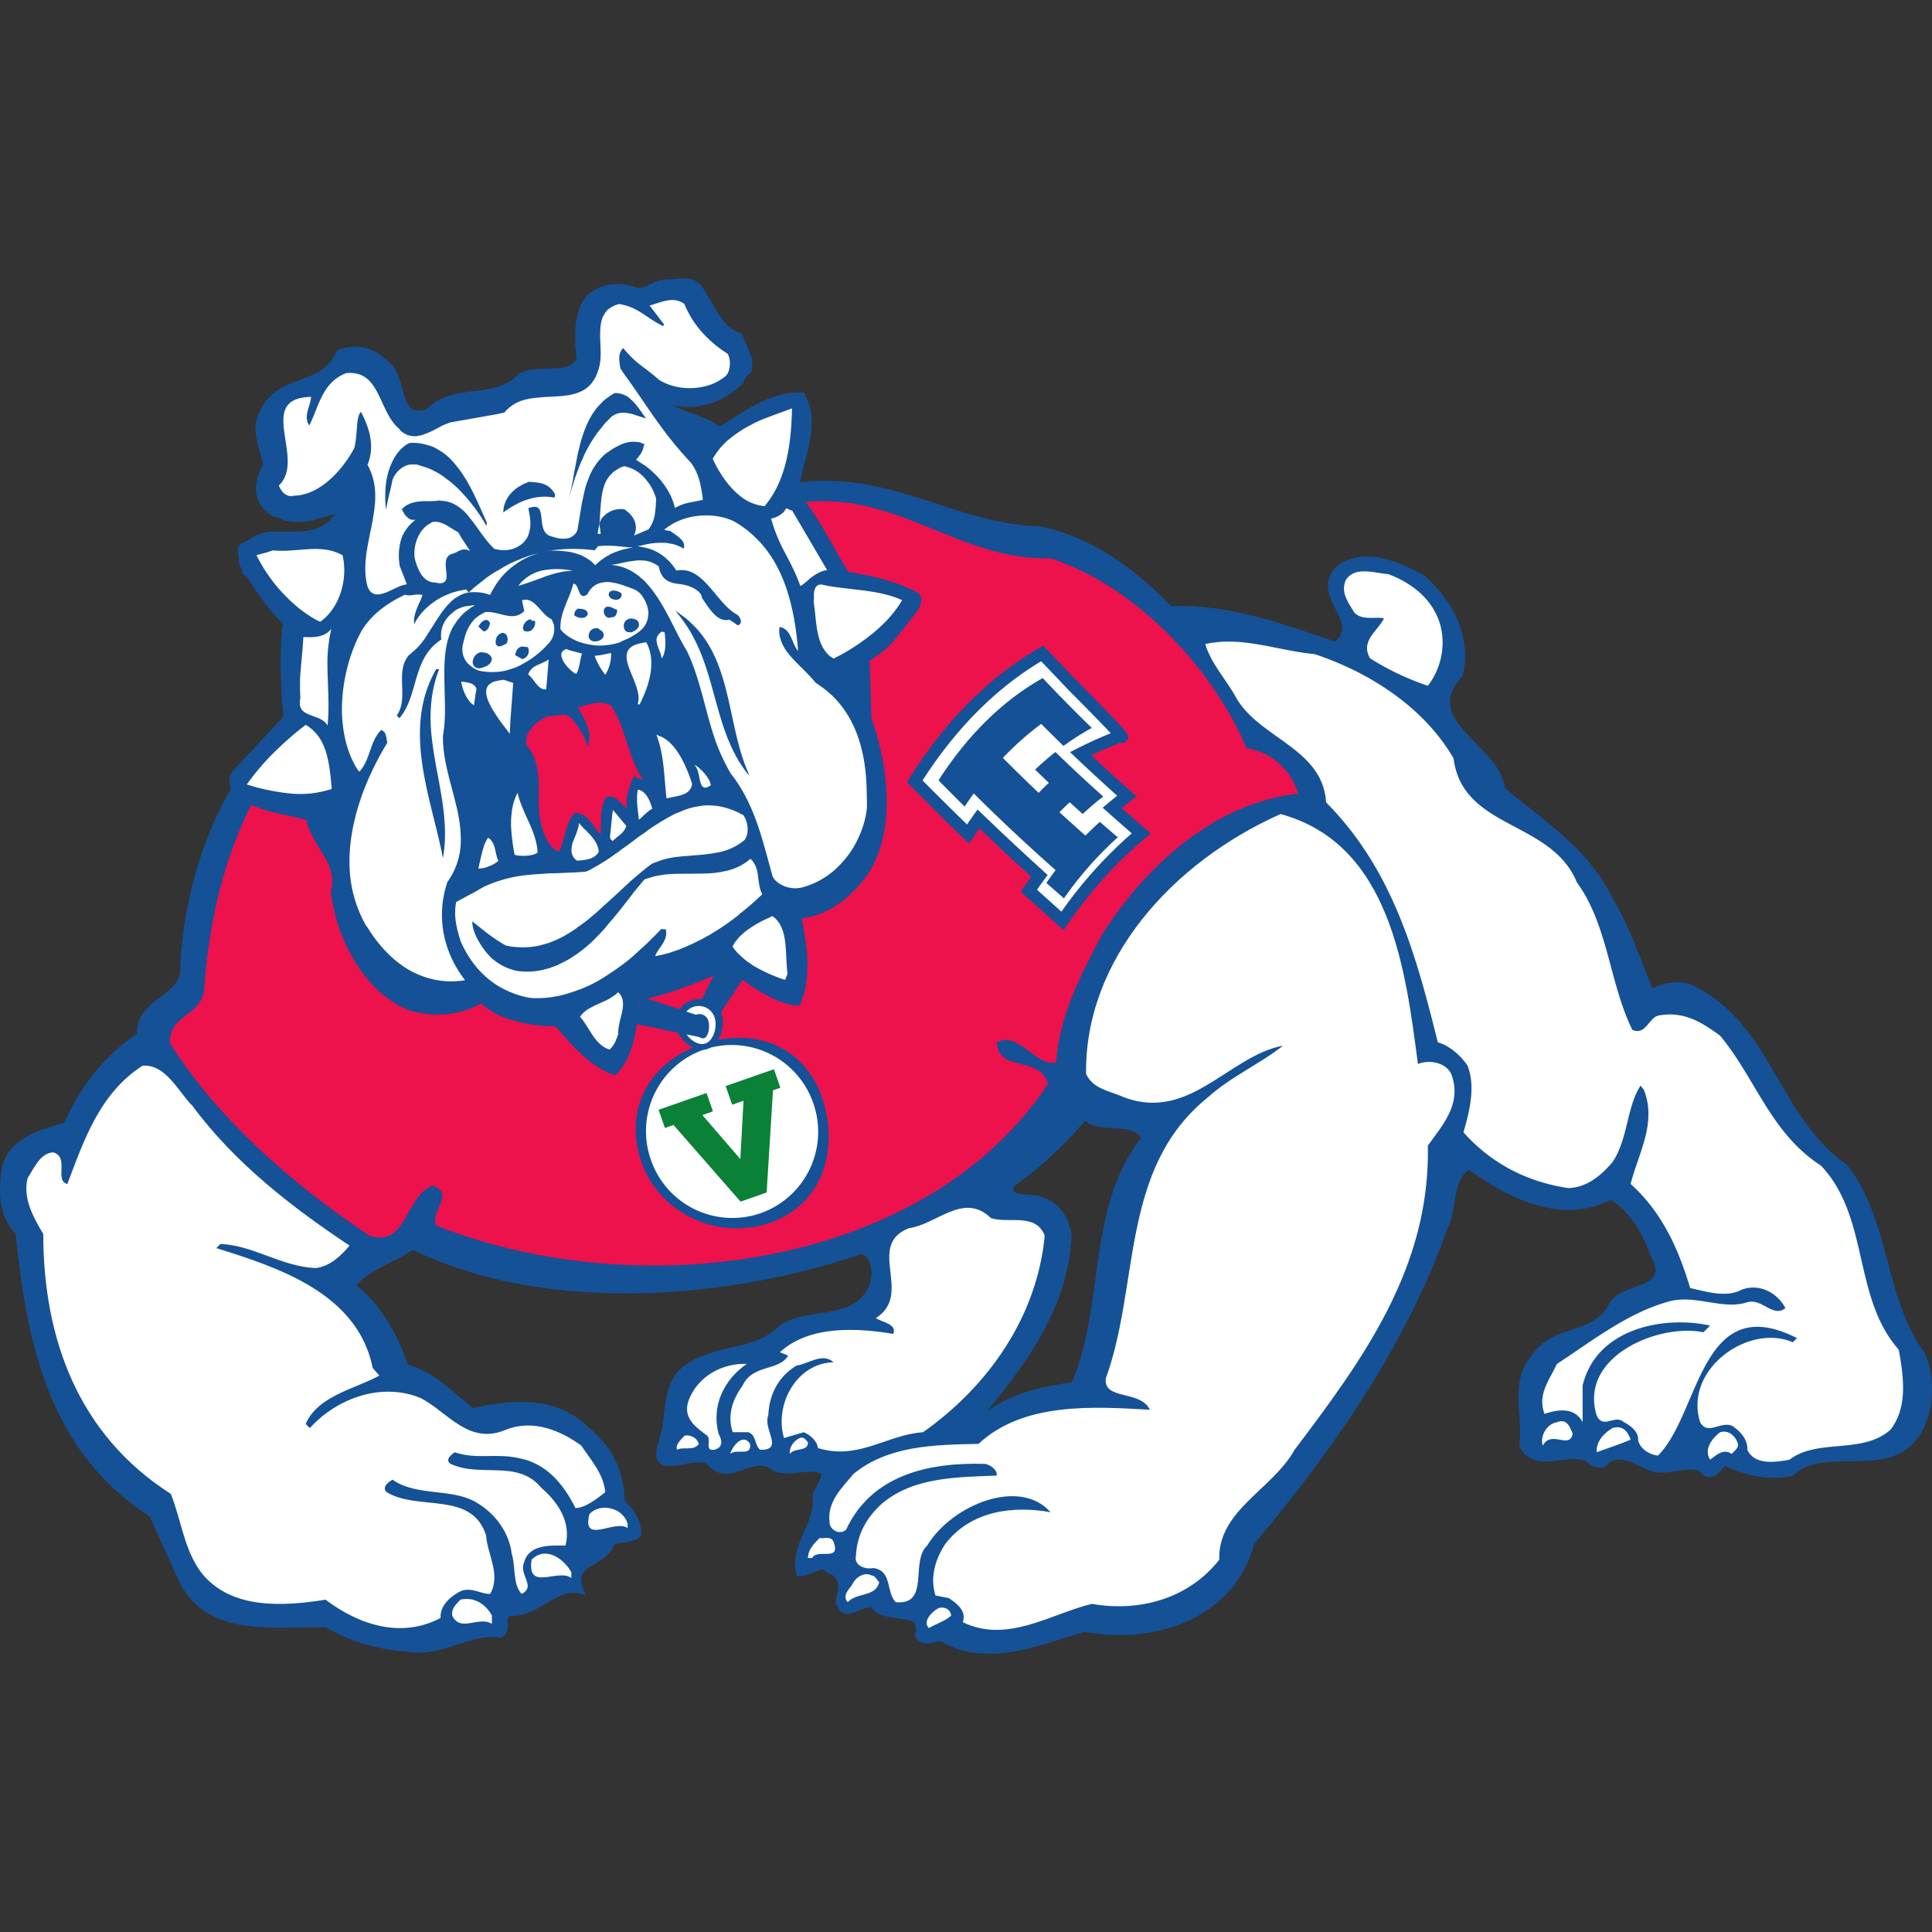
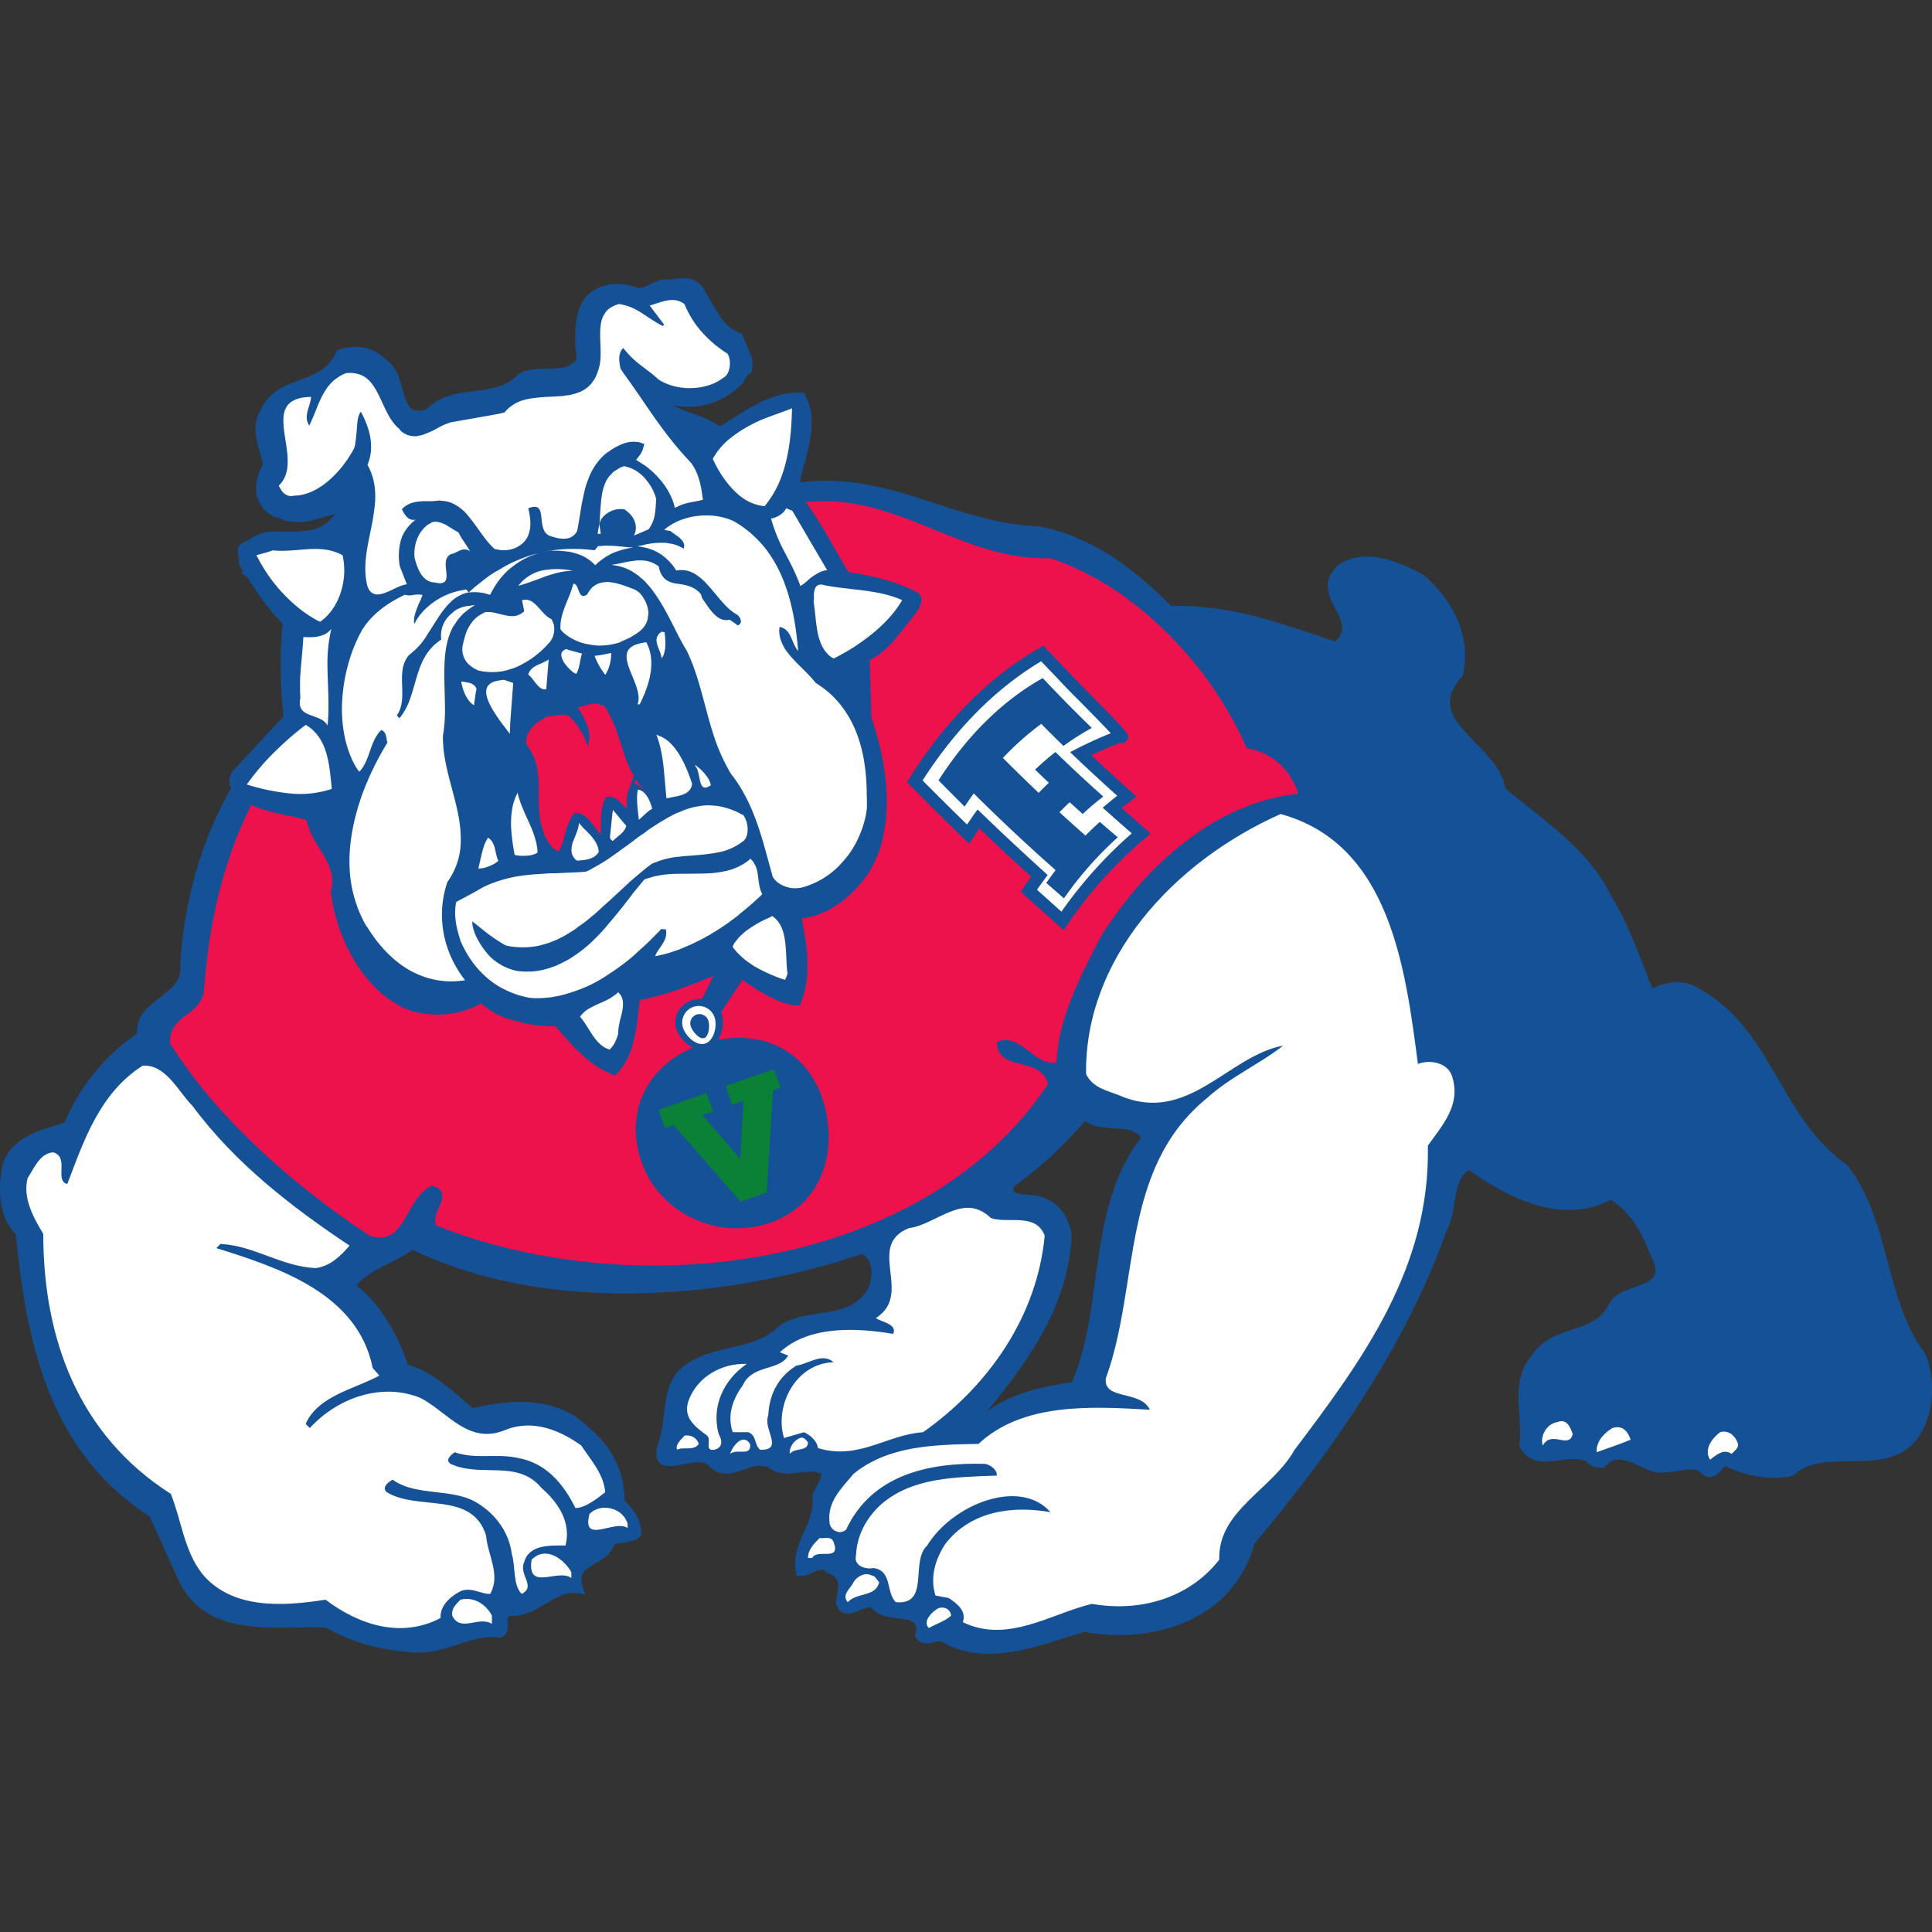
<svg xmlns="http://www.w3.org/2000/svg" fill="none" viewBox="0 0 500 500">
  <rect x="0" y="0" width="500" height="500" fill="#333333" stroke="none" />
  <g clip-path="url(#695a)">
    <path fill="#155196" d="M278.08 358.58c-8.57 1.3-17.14 3.02-23.77 8.84h-1.93c11.78-14.23 23.13-28.67 23.99-47.65-.43-3.44-2.58-7.32-6-8.62-3-1.94-10.71.43-8.78-4.74a99 99 0 0 0 19.06-17.7c4.28 4.33 12.63 0 15.85 5.84-14.56 17.9-9.44 43.99-18.42 64.03m219.31-7.76c-10.7-14.44-9-34.28-19.92-48.51-18.41-13.16-19.27-35.8-39.19-46.14-3.43-1.94-8.13-.87-11.13 1.07-3.44-8.4-6.22-17.03-10.93-24.79-6.2-12.5-17.35-19.2-27.63-28.03-1.06-11-22.48-17.47-10.92-29.97 2.14-9.92-2.57-18.33-9.64-24.79-6.2-3.24-14.56-7.12-21.2-2.6-7.5 7.12 7.06 13.37-1.08 20.06-13.7-4.53-27.2-9.92-43.04-9.27-9.86-10.14-20.77-18.11-34.06-20.7-21.41-.65-37.9-14.02-61.04-11.43a241 241 0 0 0-71.96 27.6c-15.42 3.88-28.91 11.86-42.62 19.62-28.7 14.88-43.48 45.5-45.4 76.55 1.06 9.26-12.21 9.48-11.14 18.53-8.78 5.61-15.42 14.45-19.07 23.3-6 1.93-14.56 3.66-16.05 11.42C.5 308.56.72 314.82 5 318.9c2.79 27.83 8.14 56.07 34.48 72.89l7.71 17.03c7.29 14.66 24.42 10.78 37.49 11.43 6.2 3.67 13.06 5.6 20.56 6.25 9.2 1.51 15.85-4.74 24.2-3.66 2.35-1.3-.64-4.75 2.57-5.6 6.85.43 11.35-7.13 18-5.82-2.8-7.78 6.42-6.48 8.13-12.3 2.14-1.29 4.92-.43 6.85-2.16 0-3.44-1.93-5.82-4.28-8.2 0-7.54-3-13.79-9.2-18.75-7.72-7.76-19.29-6.9-29.35-4.52-5.57-4.53-10.7-9.92-17.35-11.44-2.57-7.97-6.86-15.74-13.92-21.34 4.07-5.18 10.7-6.69 15.85-10.35 34.05 16.6 81.38 13.36 116.3 1.08 3.85 1.5 3.85 6.04 3 9.27-4.3 10.35-16.07 6.25-23.56 11-7.29 7.54-18.85 4.53-26.35 11.86-3.86 4.74-2.78 11.42-4.5 17.03-4.07 11.21 8.14 2.16 12.21 5.82 4.92 5.4 9.42-1.94 15.42.43 4.28 3.66 10.07-.86 14.56 2.16-.42 2.15-1.7 4.1-2.56 6.03.85 7.55-5.79 12.51-4.29 19.84 3 .22 5.14-3.24 7.71-.64 4.28 1.5 3.21 4.96 2.57 8.4 1.5 4.75 5.57-.43 8.78.44 3 4.96 13.7.2 11.78 8.19 1.72 2.37 4.07 0 6.21.65 11.57 6.9 25.27.64 36.63-2.59 16.7 3.23 37.9-2.37 43.05-22.21 21.2-25.23 39.41-51.75 49.9-81.29 2.78-5.18 1.07-13.57 6.64-16.17 10.28 7.33 23.77 14.66 36.63 7.76 5.77 3.23 9.2 9.48 11.13 15.1 5.79 10.35-7.93 7.97-10.71 13.36-4.5 8.85-15 5.4-20.13 13.59-5.57 6.25-1.93 15.1-3 22.64 3.85 6.47 10.7.65 16.93 3.23a3.8 3.8 0 0 0 3.63 1.5c4.07-4.73 9.21-.2 13.28 1.1 4.93 1.07 10.28-2.6 13.5 1.07 2.56 1.3 3.21-2.38 5.14-2.6 4.92 2.38 10.92 3.9 16.92 2.6 8.78-7.98 24.84 1.08 32.33-9.92 3.64-5.4 4.07-14.01 1.5-20.27" />
    <path fill="#155196" d="M270.8 310.27c3.9 1.54 6.08 5.8 6.53 9.38v.16c-.84 18.65-12.04 33.44-21.95 45.5 6.45-4.81 14.37-6.43 22.03-7.6 3.54-8.14 4.81-17.48 6.05-26.51 1.76-12.87 3.58-26.17 11.86-36.72-1.55-2.17-4.15-2.32-7.14-2.49-2.61-.15-5.3-.3-7.42-1.9a99 99 0 0 1-18.36 16.93c-.14.46-.23.99-.04 1.29.4.63 2.15.78 3.68.9 1.71.14 3.48.29 4.76 1.06m-16.13 58.12h-4.35l1.31-1.59c12.95-15.64 22.92-29.03 23.77-47-.39-2.9-2.22-6.55-5.38-7.75l-.18-.1c-.87-.56-2.44-.69-3.95-.8-2.18-.19-4.24-.35-5.16-1.8q-.8-1.26-.05-3.28l.11-.28.25-.18a97 97 0 0 0 18.86-17.51l.69-.82.75.76c1.7 1.72 4.25 1.86 6.95 2.02 3.3.19 7.06.4 9.06 4.02l.31.57-.4.51c-8.32 10.2-10.13 23.47-11.88 36.3-1.28 9.35-2.6 19.02-6.41 27.52l-.22.48-.52.08c-8.24 1.24-16.81 2.93-23.29 8.6zm-11.48 54.44q.54 0 1.12.16l.21.1c9.4 5.6 20.56 2.08 30.42-1.03q2.82-.9 5.44-1.66l.23-.06.22.04c17.2 3.33 37.13-3 41.93-21.5l.06-.21.14-.17c24.77-29.48 40.57-55.21 49.73-81l.06-.13c.98-1.82 1.38-4.2 1.77-6.48.68-4.07 1.4-8.28 5.32-10.1l.5-.25.47.33c9.98 7.12 23.05 14.44 35.6 7.7l.47-.25.46.26c6.32 3.53 9.77 10.38 11.55 15.54 1.43 2.6 1.83 4.68 1.2 6.38-.91 2.44-3.7 3.46-6.4 4.44-2.3.85-4.68 1.71-5.54 3.38-2.5 4.92-6.69 6.3-10.74 7.64-3.67 1.2-7.13 2.35-9.43 6.02l-.1.13c-3.41 3.83-3.09 8.75-2.75 13.96.17 2.6.35 5.27.03 7.82 1.93 2.96 4.64 2.6 8.04 2.13 2.56-.34 5.46-.74 8.26.43l.23.1.15.19a3 3 0 0 0 2.41 1.18c3.54-3.78 7.74-1.78 11.13-.16 1.03.5 2.01.96 2.92 1.25 1.7.37 3.64.06 5.51-.25 2.95-.47 6-.97 8.27 1.46.67.28 1 0 1.9-1.02.65-.76 1.39-1.62 2.55-1.74l.28-.04.25.13c3.89 1.87 9.8 3.83 16.05 2.57 4.28-3.74 10.04-3.81 15.61-3.89 6.48-.08 12.6-.16 16.37-5.68 3.3-4.89 3.92-13.14 1.45-19.25-5.35-7.28-7.66-15.94-9.89-24.31-2.22-8.34-4.52-16.97-9.86-23.98-8.72-6.27-13.55-14.62-18.23-22.7-5.34-9.2-10.38-17.91-20.73-23.29-3.15-1.78-7.46-.7-10.16 1.03l-.98.64-.44-1.08q-1.25-3.1-2.45-6.23c-2.4-6.21-4.9-12.64-8.4-18.43-4.76-9.57-12.36-15.63-20.4-22.04a251 251 0 0 1-7.04-5.76l-.3-.25-.03-.39c-.38-3.94-3.79-7.44-7.08-10.82-5.24-5.39-11.18-11.49-3.77-19.7 2.12-10.4-3.85-18.51-9.3-23.53-7.04-3.66-14.32-6.48-20.04-2.64-3.11 3-1.71 5.74-.1 8.9 1.67 3.24 3.74 7.28-.97 11.15l-.42.34-.5-.17q-2.47-.81-4.93-1.66c-11.8-4-24-8.13-37.77-7.56l-.44.01-.3-.3c-11.33-11.67-21.97-18.16-33.47-20.42-9.56-.3-18.26-3.13-26.67-5.87-10.54-3.43-21.44-6.98-34.15-5.56a241 241 0 0 0-71.59 27.48l-.25.1c-14.34 3.6-27.32 10.97-39.86 18.1l-2.51 1.42c-26.01 13.48-42.79 41.77-44.92 75.68.56 5.15-2.92 7.82-6 10.18-3 2.31-5.61 4.31-5.14 8.27l.07.6-.51.33c-8 5.11-14.82 13.44-18.69 22.85l-.17.41-.43.14-2.02.63c-5.7 1.73-12.16 3.7-13.38 10.05-1.05 7.12.04 12.13 3.35 15.28l.26.25.03.36c2.62 26.07 7.62 55.29 34.05 72.16l.24.15 7.83 17.3c5.57 11.22 17.25 11.02 28.55 10.83 2.84-.05 5.5-.1 8.1.03l.23.02.21.12c5.85 3.45 12.44 5.45 20.15 6.11 4.65.77 8.66-.53 12.54-1.78 3.58-1.15 7.27-2.34 11.33-1.92.29-.27.31-.7.26-1.65-.06-1.2-.17-3.22 2.3-3.88l.16-.05.16.02c3 .2 5.53-1.32 8.2-2.91 2.6-1.55 5.26-3.18 8.4-3.06-.88-4.2 1.88-5.82 4.34-7.27 1.85-1.1 3.6-2.12 4.2-4.18l.1-.37.33-.19a9 9 0 0 1 3.54-1c1.1-.14 2.05-.27 2.83-.79-.15-2.67-1.65-4.7-3.99-7.05l-.28-.28v-.4c0-7.36-2.9-13.25-8.84-18-6.11-6.14-15.15-7.5-28.52-4.34l-.46.1-.37-.3q-1.62-1.32-3.22-2.7c-4.43-3.79-8.61-7.37-13.74-8.54l-.53-.12-.17-.52c-2.9-9-7.48-16.03-13.6-20.88l-.76-.6.6-.75c2.7-3.44 6.45-5.33 10.07-7.16a46 46 0 0 0 5.98-3.38l.47-.34.51.25c22.92 11.17 66.93 18.15 115.55 1.03l.34-.12.34.14c4.24 1.65 4.63 6.47 3.58 10.42l-.04.12c-2.88 6.94-8.83 7.85-14.6 8.73-3.24.5-6.6 1.01-9.24 2.65-3.87 3.96-8.84 5.12-13.65 6.24-4.7 1.1-9.12 2.13-12.63 5.56-2.22 2.73-2.64 6.31-3.09 10.1a37 37 0 0 1-1.16 6.53c-1.12 3.09-.76 3.99-.55 4.24.56.65 2.68.26 4.55-.09 2.8-.52 5.97-1.1 7.93.66 2.37 2.59 4.4 1.86 7.18.85 2.32-.84 4.95-1.79 7.95-.6l.27.16c1.9 1.64 4.16 1.37 6.77 1.06 2.58-.3 5.25-.61 7.7 1.04l.54.36-.13.63a18 18 0 0 1-1.78 4.5q-.4.75-.74 1.5c.35 3.8-1.03 6.92-2.37 9.95-1.26 2.87-2.47 5.6-2.1 8.73a8 8 0 0 0 2.01-.74c1.54-.7 3.44-1.59 5.42.26 4.5 1.7 3.75 5.53 3.15 8.62l-.11.55c.16.43.4.9.74 1.06.57.26 1.66-.2 2.7-.64 1.42-.6 3.02-1.27 4.6-.85l.37.1.2.34c1.04 1.71 3.45 2.03 5.77 2.33 2.24.29 4.56.59 5.7 2.25q1 1.44.53 3.85c.52.51 1.12.43 2.36.13.61-.15 1.28-.3 1.97-.3Zm12.76 5.17c-4.2 0-8.36-.86-12.3-3.18-.58-.14-1.25.03-1.97.2-1.36.33-3.23.78-4.65-1.19l-.26-.36.1-.43q.47-1.9-.13-2.78c-.65-.95-2.45-1.19-4.36-1.43-2.51-.33-5.34-.7-6.93-2.88-.88-.07-1.95.38-3 .82-1.44.6-2.93 1.24-4.27.62q-1.26-.59-1.85-2.46l-.07-.23.2-1.05c.67-3.44.91-5.44-2.1-6.5l-.21-.07-.16-.16c-1.03-1.05-1.78-.76-3.39-.02-1.06.5-2.27 1.07-3.7.95l-.73-.05-.15-.72c-.83-4.08.66-7.45 2.1-10.71 1.31-3 2.56-5.82 2.18-9.22l-.03-.26.1-.24q.41-.91.9-1.84c.55-1.08 1.11-2.2 1.44-3.33-1.73-.86-3.73-.63-5.83-.38-2.62.3-5.6.65-8.12-1.4-2.26-.83-4.28-.1-6.43.67-2.82 1.02-6.02 2.18-9.2-1.3-1.19-1.06-3.86-.56-6.22-.12-2.62.48-5.1.94-6.38-.57-.98-1.16-.92-3.05.2-6.1.57-1.9.83-4.06 1.07-6.14.46-3.9.94-7.94 3.58-11.19 3.97-3.89 8.88-5.03 13.62-6.14 4.78-1.11 9.3-2.17 12.78-5.78l.18-.14c3-1.9 6.6-2.46 10.08-2.99 5.46-.84 10.61-1.63 13.07-7.5.4-1.55 1.31-6.3-2.11-7.92-30.62 10.69-79.18 16.76-116.17-1a51 51 0 0 1-5.75 3.21c-3.3 1.67-6.44 3.24-8.82 5.9 5.92 4.96 10.4 11.9 13.3 20.65 5.35 1.4 9.76 5.17 14.03 8.82q1.4 1.2 2.81 2.38c8.85-2.05 21.34-3.61 29.79 4.88 6.16 4.92 9.37 11.35 9.48 19.05 2.13 2.17 4.29 4.8 4.29 8.6v.43l-.33.29c-1.27 1.14-2.83 1.34-4.2 1.52-.9.12-1.76.23-2.5.58-.9 2.52-3.04 3.79-4.94 4.9-2.67 1.58-4.43 2.62-3.08 6.4l.58 1.6-1.68-.32c-3.08-.6-5.73.97-8.55 2.65-2.76 1.65-5.62 3.36-9.14 3.19-.75.23-.8.58-.74 1.86.06 1.08.15 2.72-1.47 3.62l-.28.15-.31-.04c-3.79-.5-7.22.62-10.86 1.8-4.1 1.31-8.34 2.68-13.38 1.85-7.84-.66-14.63-2.71-20.69-6.25-2.45-.1-5.01-.06-7.72-.02-11.35.2-24.21.41-30.34-11.93l-7.6-16.8c-26.84-17.29-32-46.75-34.66-73.1-3.59-3.62-4.79-9.11-3.66-16.75 1.45-7.55 8.81-9.79 14.73-11.59l1.56-.48c3.97-9.4 10.77-17.74 18.77-23-.26-4.66 3.03-7.18 5.95-9.42 3.07-2.36 5.72-4.4 5.24-8.51v-.17c2.15-34.64 19.32-63.56 45.92-77.35l2.48-1.4c12.62-7.17 25.67-14.58 40.22-18.27a243 243 0 0 1 72.13-27.64c13.22-1.48 24.32 2.13 35.06 5.63 8.3 2.7 16.9 5.5 26.21 5.78l.16.02c11.83 2.3 22.72 8.87 34.26 20.67 13.97-.47 26.2 3.67 38.04 7.68l4.4 1.48c2.85-2.6 1.88-4.93.08-8.43-1.64-3.21-3.7-7.21.55-11.24l.12-.1c7.5-5.12 17.06-.14 22.19 2.54l.2.15c8.46 7.74 11.9 16.63 9.94 25.7l-.06.26-.18.2c-6.44 6.96-1.8 11.72 3.56 17.23 3.42 3.52 6.96 7.15 7.57 11.59 2.2 1.9 4.49 3.7 6.7 5.47 8.21 6.55 15.97 12.74 20.88 22.62 3.56 5.86 6.08 12.37 8.51 18.67q1 2.58 2.03 5.15c3.17-1.67 7.68-2.46 11.13-.52 10.8 5.62 16.23 14.98 21.47 24.03 4.6 7.93 9.35 16.13 17.8 22.17l.2.2c5.64 7.34 8 16.2 10.29 24.77 2.2 8.24 4.46 16.75 9.65 23.75l.12.21c2.78 6.78 2.11 15.69-1.6 21.18-4.33 6.37-11.25 6.45-17.94 6.54-5.54.07-10.78.13-14.54 3.56l-.2.17-.25.06c-6.7 1.44-13-.53-17.23-2.52-.34.16-.7.58-1.1 1.02-.86 1-2.17 2.52-4.37 1.42l-.17-.09-.12-.14c-1.5-1.71-3.5-1.48-6.65-.98-2.05.34-4.17.68-6.33.2a25 25 0 0 1-3.25-1.36c-3.9-1.87-6.64-2.87-9.08-.03l-.24.27-.36.06a4.8 4.8 0 0 1-4.36-1.66c-2.26-.86-4.69-.53-7.04-.21-3.7.5-7.54 1.02-10.14-3.33l-.17-.3.04-.34c.36-2.46.18-5.16.01-7.77-.35-5.35-.71-10.9 3.18-15.32 2.68-4.2 6.62-5.5 10.42-6.76 3.85-1.27 7.5-2.47 9.63-6.68 1.21-2.34 3.95-3.34 6.6-4.31 2.4-.88 4.65-1.7 5.24-3.31q.63-1.7-1.11-4.83l-.07-.16c-1.63-4.72-4.71-10.98-10.25-14.3-13.26 6.76-27.17-1.02-36.67-7.74-2.58 1.54-3.15 4.89-3.75 8.42-.4 2.42-.83 4.92-1.93 7.01-9.22 25.94-25.09 51.8-49.91 81.36-5.17 19.42-25.92 26.13-43.89 22.74q-2.49.73-5.17 1.59c-6.23 1.96-12.96 4.09-19.57 4.09" />
    <path fill="#ED114C" d="M271.86 144.48c21.85 7.12 41.77 28.03 50.76 49.16 6.44 1.07 11.26 5.28 13.4 11.75-21.4 2.36-39.03 18.1-50.8 36.42-5.15 9.92-11.2 21.04-11.86 33.12-5.35 1.29-9.63-8.2-15.4-5.18.41 7.98 11.12 3.24 13.27 10.78-31.5 47.44-105.38 57.57-158.28 36.66-1.93-3.46 5.13-8.41-1.07-10.35-7.07 2.8-6.64 16.17-16.28 12.93-19.17-12.75-38.98-29.73-51.62-49.8-.21-7.32 7.28-6.69 8.79-13.16 2.14-32.77 14.13-65.98 44.33-81.93 17.13-8.62 34.9-15.74 52.47-23.72 18.63-8.62 36.62-18.75 58.04-21.13 24.63-3.01 40.49 15.1 64.25 14.45" />
-     <path fill="#fff" d="M371.46 158.5c3.21 6.03 2.14 13.8-1.93 18.97a68 68 0 0 1-14.98-7.12c-2.59-4.53 2.13-7.11 3.63-10.35-2.15-.43-5.78.65-7.71-1.5-1.5-2.6-3.64-5.18-2.14-8.42 2.35-3.66 7.5-1.73 10.92-1.5 4.71 1.72 9.64 4.95 12.2 9.91Zm4.71 37.73c2.36 18.53 25.27 15.95 31.92 32.12 8.13 11.21 8.35 25.88 14.35 38.17 3.42 1.5 4.27-3.02 6.64-3.67 6.63-1.3 11.34 1.72 16.06 5.17 9.2 11 13.06 25.23 26.13 33.64 12.63 13.37 8.13 34.06 20.13 47.65 1.28 7.12 2.35 14.88-2.14 20.7-7.28 6.47-18.84 2.16-26.14 7.76-3.64.65-8.99 1.51-10.92-2.58.21-2.59-1.92-4.96-4.07-6.25-3-1.08-6.2 2.58-8.13-.87-4.3-13.58 12.41-25.66 23.98-20.7l1.07-1.07C440 333.57 440 365.9 429.08 376.7c-2.15-.22-4.72-1.73-5.15-4.1.21-1.94-1.92-3.67-3.64-4.53-2.36-2.16-5.35 1.94-7.07-1.73-4.71-15.3 16.07-23.93 27.63-21.55l1.71-1.73c-11.56-2.58-29.34.43-32.98 15.52v9.49c-2.14-4.1-6.64-3.23-9.85-2.16-1.93-4.95 1.29-8.83 3.21-12.93 9.21-6.03 17.99-12.94 28.28-15.96 7.27-2.37 14.35 2.16 20.98 0 3.86-1.08 6.64 4.1 9.86 1.52-2.15-4.1-6.86-6.48-11.36-4.75-4.06 2.15-9.2.43-13.28-.44-3-9.91-7.06-19.4-15.41-26.94 1.92-7.76 6.85-15.74 3.42-24.37l-.86-1.08c-3.64 5.6-3.2 13.8-7.28 19.84-3.2 3.67-6.64 6.47-11.35 6.68-10.27-1.5-19.7-6.04-27.2-14.44 1.5-5.18 3.21-11.65 1.07-17.25-1.93-2.8-4.71-5.17-7.71-6.04-5.57-22.42-11.57-44.63-28.91-62.1-.86-14.23-17.78-16.6-23.56-27.6-2.58-4.52-6.21-8.4-7.71-13.36 9.42-2.16 18.85 1.72 28.27 2.59 13.7 4.52 28.05 13.36 35.98 26.95" />
    <path fill="#fff" d="M366.96 275.36c3.21-1.29 7.71-.22 8.78 3.01 2.57 7.55-2.57 12.95-6.21 18.12.64 31.47-16.71 55.2-34.48 78.7-5.78 10.35-19.92 15.73-19.5 28.45-7.92 10.15-20.77 13.6-32.98 11.44-10.7 2.59-21.84 10.34-33.4 4.74 1.07-3.02-1.72-4.96-3.65-6.25l-3.42-.65c-1.5-4.74 0-9.5 2.56-13.37 6.64-8.63 17.57-9.92 27.2-8.2-7.91-9.05-25.48-1.94-31.9 8.63-4.5 4.1.85 15.53-8.15 14.66-2.56-2.59-.85-8.19-5.78-8.83-2.14.43-5.14-.65-4.5-3.24.22-5.18 2.58-9.7 6.64-13.37 8.14-6.9 19.07-6.9 29.78-7.32.21-1.52-1.72-2.81-3-3.03-14.57-.43-29.35 2.8-35.99 17.04-1.7 1.5-4.28 0-4.28-1.95-.64-5.38 3.21-8.84 6.21-12.5 9-7.33 20.78-7.55 32.34-7.76 11.56-10.78 29.34-9.7 44.34-8.84-2.36-5.18-12.22-2.37-11.36-8.2 8.78-24.15 3.65-54.12 26.14-72.44 6.2-5.61 13.7-8.84 19.7-13.58-14.14 2.58-24.63 20.48-42.19 12.93-3.22-1.3-7.07-1.94-8.78-5.6-.43-29.54 22.27-54.77 50.33-67.28 28.48 7.77 32.34 40.33 35.55 64.69M49.77 286.14c11.14 15.09 26.12 26.51 40.69 36.22-2.36 2.8-5.14 5.39-8.78 5.82-9-.43-15.85-5.82-24.63-6.25l-1.07 1.08c15.85 4.95 36.62 11.64 40.48 31.04l1.71 1.95c-6.21 3.44-15.85 5.17-19.06 12.5l1.07 1.08c7.28-7.98 18.85-11.86 28.7-7.76 7.06 3.67 12.42 12.29 22.06 8.19 7.06-2.8 14.13.22 19.49 4.1 2.57 3.88 5.78 7.33 6.2 12.07-1.92 1.52-5.13 4.1-7.7 4.1-3.22-6.47-7.71-11.65-14.78-12.94-5.78-1.3-10.92.43-16.5-1.5-.85.64-2.56 1.93-1.06 3 7.92 3.68 17.35-1.28 23.56 6.26 4.5 3.89 7.7 9.06 6.2 14.88-3.63 0-9.41-.43-10.7 4.32-1.5 3.23 3.21 6.24-.64 8.2-2.36-2.39-1.5-6.91-2.57-10.37-.65-5.38-4.07-10.13-8.57-12.93-6.43-4.31-15.85-1.72-22.27-6.25-.86.43-3 1.94-1.5 3.23 8.14 4.96 22.06-.43 25.7 11.21.42 5.18 3.85 10.14 1.07 15.1-2.14.21-5.36-2.16-8.14-.44-2.36 1.3-4.93 3.67-4.71 6.69-10.28 5.4-21.2 1.73-29.77-4.74-10.93 1.72-24.2 2.59-31.91-6.69-4.72-6.04-5.36-13.8-8.14-20.7-24-15.31-33-40.31-33-67.26-2.57-4.3-5.35-9.27-4.06-14.45 1.7-2.58 3.2-6.46 6.64-6.68 4.28 1.3.2 7.33 3.64 8.2 4.28-11.21 8.35-23.51 19.49-30.62 6-.43 9.2 6.68 12.85 10.35Z" />
    <path fill="#fff" d="M256.45 315.24c4.49 1.51 11.56-1.5 13.92 4.53-1.93 20.7-14.35 38.81-31.49 50.89-9.42.64-16.7 7.33-27.2 4.1-.21-1.94-2.14-3.46-3.64-4.1l-5.14 1.5c-2.57-8.61 3.22-19.4 12.85-19.61-3-2.6-6.42.43-9.63.86-4.93 3.02-7.07 7.76-7.29 12.93-1.5 3.45 4.29 9.06-2.14 8.85-1.5-1.3-.85-3.67-3-4.53h-4.06c-1.5-4.32 0-8.62 2.56-12.08 2.57-5.6 9.43-3.66 11.78-7.76l-2.14-.86c7.71-7.12 20.34-6.26 29.34-4.75 1.08-2.58-3-3.01-4.5-4.1 9.86-6.24-2.78-18.75 8.58-23.28 7.06-.86 14.13-9.49 21.2-2.59" />
    <path fill="#fff" d="M193.26 352.98c-5.99 4.1-9.2 11-7.28 18.11.86 1.51 1.29 3.45-1.07 4.1-2.78.43-.64-2.59-1.93-3.67-3.21-2.37-6.42-4.74-4.7-9.27 2.35-6.04 8.56-9.5 14.98-9.27m213.75 18.12c-.85 4.08-5.57-1.1-7.71 3-.85-2.15.86-5.6 3.64-6.03 2.57-1.08 3.43 1.3 4.07 3.02Zm14.99 1.5c-2.57 1.08-5.78 2.16-8.78 3.23-.2-2.8 1.93-4.95 4.07-6.25 2.78-.87 4.07 1.08 4.72 3.02Zm27.63.65c.65 1.29-.64 2.15-1.5 3.01-2.14-1.5-4.06.43-5.57 1.51-1.71-2.8.64-5.6 2.58-7.11 2.14-.65 3.85.86 4.5 2.59Zm-268.79.43c-1.28 1.94-4.07.64-5.57 1.5-.64-1.07.86-2.58 1.93-3.66 1.71-.22 3.21.65 3.64 2.16m28.27-.43c0 2.58-3.43 1.29-4.7 3.01-.22-1.72 1.06-3.44 2.56-4.09 1.07-.43 1.5.43 2.14 1.08m-14.99.43c.43 3.45-3.43 1.08-5.14 2.58.43-1.72 3.21-5.6 5.14-2.58m-31.7 20.7v1.08c-3.21-2.38-12 4.52-9.85-3.67 3-3.02 8.78-1.5 9.85 2.58Zm53.33 4.74c1.93 5.18-4.28 1.51-5.57 4.1h-1.07c0-2.16 1.5-3.67 3-5.18 1.29.22 3-.65 3.64 1.08m-67.89 7.76v1.5c-3.43-2.57-11.57 3.67-10.28-4.74 3.64-3.66 8.35-.21 10.28 3.24m79.67 2.59c-.85 3.88-5.78 2.58-8.14 5.17-1.71-1.94.86-3.66 1.5-5.17 1.07-1.73 3.22-2.59 4.71-1.73.86 0 1.29 1.08 1.93 1.73M127.3 418.1v2.15c-3.43-2.16-8.14 2.37-10.28-2.16-.22-1.72.86-2.8 2.14-4.1 3.64-.85 6.64 1.3 8.14 4.1Zm118.86 0c-1.28 1.29-3.85 2.15-5.78 3.23-1.71-1.73.86-4.31 2.57-5.18 1.71-.43 3 .44 3.22 1.94Z" />
    <path fill="#155196" d="m192.34 253.26-9.95 15.05-3.09-5.1 7.1-14.13m26.4 35.17c4.44 13.28.04 27.68-13.74 32.28s-28.74-2.86-33.16-16.14c-4.43-13.28 2.07-25.6 15.86-30.19s26.62.78 31.05 14.05Z" />
-     <path fill="#fff" d="M210.57 285.78a22.33 22.33 0 0 1-14.03 28.3 22.3 22.3 0 0 1-28.19-14.22 22.33 22.33 0 0 1 14.02-28.29 22.33 22.33 0 0 1 28.2 14.21" />
    <path fill="#155196" d="M186.77 262.4c1.01 3.04-.44 8-3.68 9.08s-7.05-2.13-8.07-5.16c-1.01-3.04.8-6.38 4.04-7.46s6.7.5 7.7 3.54Z" />
    <path fill="#0A8137" d="m182.85 282.87-12.41 4.34 1.64 4.71 2.22-.78 17.35 19.84 6.76-2.36 1.64-26.45 1.91-.67-1.66-4.79-12.5 4.36 1.68 4.82 2.94-1.02-.82 15.1-9.82-11.39 2.73-.96z" />
    <path fill="#fff" d="M184.94 263.29c.75 2.25-.17 6.02-2.42 6.77s-5-1.8-5.75-4.05a4.3 4.3 0 1 1 8.16-2.72Z" />
    <path fill="#155196" d="M183.31 264.12c.43 1.28.18 4.11-1.07 4.53-1.26.42-3.03-1.73-3.46-3.01a2.4 2.4 0 0 1 1.5-3.07 2.4 2.4 0 0 1 3.03 1.55" />
    <path fill="#155196" d="M225.24 169.66c.08-.03.08-.03.13-.12.78-.46.8-.38 1.87-1.25.03-.17 1.26-.75 1.25-1.07.51-.55.76-.53 1.7-1.6.9-1.16 4.62-5.5 6.85-8.74.1-.85 1-1.74-.06-2.67-5.4-2.88-11.17-4.1-17.22-5.17-.27-.09-.62-.16-.88-.25-4.25-6.78-7.65-14.37-13.3-20.94.56-6.13 3.7-12.95 3.47-19.03 0-2.12-.45-4.13-1.58-5.95l-.08-.3c-3.53-.11-6.77.85-9.81 2.24q-2.15 1.1-4.27 2.3-2.7 1.72-5.43 3.43c-.56.33-1.2.66-1.77.98-4.46-3.63-10.7-3.82-15.15-7.44l.07-1.25a18 18 0 0 0 14.74-.22 18 18 0 0 0 5.35-3.74q.2-.16.38-.43l.06-.02c.4-1 1.08-2.1 1.93-2.57.39-.67.08-1.82.26-2.69l-2.5-6.02a11 11 0 0 1-3.91-2.46c-2.9-2.99-4.34-7.18-6.81-10.36a4.3 4.3 0 0 0-2.62-1.25c-1.77-.26-3.8.38-5.63.22-2.99.07-5.85 3.38-8.37 1.85a19 19 0 0 0-3.67-.64c-1.56-.07-3.04.17-4.52.73-.45.13-.87.4-1.3.6a9 9 0 0 0-2.28 1.84 13 13 0 0 0-1.8 4.25 22 22 0 0 0-.49 3.66l-.01 3.6c.16 1.5.27 2.87.45 4.13-.06.1-.06.1-.13.12-1.25 1.72-2.93 2.43-4.8 2.76l-1.27.1q-1.08.07-2.41.1c-1.78.06-3.65.08-5.39.55a9 9 0 0 0-1.32.52q-.37.44-.77.77a14 14 0 0 1-4.97 2.74c-.58.25-1.28.35-1.96.54-1.92.43-4 .59-6.1.9-1.18.17-2.36.32-3.57.65-1.37.37-2.71.82-3.98 1.56a14 14 0 0 0-2.56 2 1 1 0 0 1-.28.16q-1.23.44-2.31.47a4 4 0 0 1-2.64-.76c-2.69-2.13-2.42-8.18-5.14-11.37-.28-.42-.68-.72-1.1-1.1-.1-.05-.22-.18-.41-.3a10.1 10.1 0 0 0-8.1-2.96c-.96.1-2.04.31-3.08.68a17 17 0 0 1-1.47 2.44c-4.95 6.74-14.48 4.24-18.34 12.98q-.15.3-.33.58c-1.94 4.3.47 8.79 1.26 12.99-1.05 1.85-2.02 3.98-1.86 6.72a7.3 7.3 0 0 0 4.2 5.74 4 4 0 0 1 2.05.68 13.4 13.4 0 0 0 8.17-.18c2.37-.55 4.74-1.44 7.42-1.75.13 1.11-.66 1.81-1.24 2.06-.77.45-1.38.94-1.63 1.5-2.83 2.8-6.45 3.3-10.08 3.38-2.11 0-4.33-.05-6.34 0-.63.09-1.26.16-1.84.41-1.22.33-2.4 1.06-3.5 1.84-.38.12-.72.37-1.02.45l-.68.5-.27.5c.1.95.26 1.89.33 2.77-.04.74.23 1.49.9 1.88.01.33-.06.67-.03 1.07.35.4.67.07.96.56 2.56 4.13 5.42 8.43 9.04 11.96.18.1.4.3.6.4q-.1.63-.2 1.12c-.85 7.52-.5 16.17.3 23.73l-2.92 3.08-10.42 11.25c-2.18 2.8 1.14 6.15 3.61 6.88 3.8 2.08 8.27 2.67 12.62 3.7l2.86.7c.99 6.44 7.02 10.45 6.8 16.97-.04.76-.07 1.58-.34 2.4 1.16 9.25 5.4 19.07 12.53 25.4a27 27 0 0 0 6.1 4c1.1.43 2.32.76 3.53 1 5.48 1.06 11.27.22 15.85-2.73a18.5 18.5 0 0 0 6.82 4.2c1.88.64 3.86 1.1 5.76 1.47q3.7.6 7.13.53c.15.29.38.55.52.76.58.66 1.15 1.24 1.65 1.92 1.01 1.04 1.97 2.16 2.97 3.2 1.08 1.02 2.17 2.05 3.23 2.98q1.53 1.19 3 2.13c1.06.61 2.1 1.15 3.27 1.58.13-.12.32-.34.43-.54a16 16 0 0 0 2.98-5.3c.87-2.53 1.3-5.18 1.64-7.89.25-1.78.42-3.63.65-5.5 1.33-.19 2.72-.48 4-.83l1.98-.53a62 62 0 0 0 5.24-1.67l2.22-.85c1.7-.62 3.38-1.32 5-2 .74-.29 1.47-.57 2.19-.92.43-.2.8-.3 1.17-.48q.88-.36 1.74-.8 2.2 1.36 4.31 2.76.57.33 1 .71.6.35 1.2.82c.57.33 1.17.75 1.77 1.15a34 34 0 0 0 6.55 3.23c.53.19 1.05.28 1.59.46.6.09 1.1.2 1.68.2a21 21 0 0 0 1.48-6.04c.59-4.82-.28-9.9-1.12-14.59-.16-.62-.23-1.16-.4-1.77 5.13-.32 9.75-2.8 13.5-6.44 1.82-1.71 3.4-3.7 4.78-5.88l-.02-.07a27 27 0 0 0 2.9-7.41c1.4-5.77 1.27-12.05.41-18.03a77 77 0 0 0-3.3-13.02l-.46-15.18c.7-1 .54-.71 1.16-1.12" />
    <path fill="#155196" d="M147.25 266.66q.75.78 1.49 1.6.7.8 1.44 1.56l.11.1q1.55 1.47 3.06 2.82a43 43 0 0 0 2.89 2.04c.91.53 1.67.92 2.42 1.23a15 15 0 0 0 2.78-4.97c.88-2.55 1.29-5.2 1.6-7.7q.22-1.58.39-3.2l.26-2.3.1-.74.74-.11c1.32-.2 2.66-.48 3.88-.82l1.98-.53a61 61 0 0 0 5.16-1.64l2.2-.84c1.77-.64 3.54-1.39 4.97-1.99.81-.31 1.49-.57 2.14-.9l.68-.28q.26-.09.5-.2l.16-.07a13 13 0 0 0 1.52-.7l.51-.29 1.02.64a109 109 0 0 1 4.84 3.17c.35.2.72.48 1.1.75l.11.09c.44.24.98.6 1.52.97l.22.15c1.97 1.15 4.06 2.38 6.3 3.1q.41.14.78.24t.74.21l.34.05.45.07a19 19 0 0 0 1.15-5.08c.6-4.87-.35-10.12-1.1-14.33q-.1-.38-.19-.84-.06-.42-.19-.85l-.31-1.17 1.2-.08c4.56-.28 9-2.41 12.88-6.16a29 29 0 0 0 4.44-5.4l.14-.33a26 26 0 0 0 2.8-7.14c1.22-5.06 1.35-11 .4-17.67a76 76 0 0 0-3.26-12.83l-.06-.3-.47-15.5.2-.27c.53-.77.67-.96 1.14-1.22l.18-.1.02-.04.24-.17.49-.28c.34-.19.5-.28 1.16-.8q.26-.27.66-.5c.08-.07.22-.15.33-.23v-.04l.27-.29c.24-.26.43-.42.65-.59.25-.2.52-.42 1.02-1l.99-1.2c1.5-1.82 3.98-4.83 5.68-7.26q.1-.38.23-.7c.2-.55.22-.64.07-.78-5.38-2.84-11.26-4.03-16.82-5l-.16-.04-.39-.11-.47-.14-.34-.11-.19-.3a171 171 0 0 1-3.87-6.63c-2.72-4.8-5.53-9.76-9.34-14.2l-.27-.31.04-.42c.25-2.71.99-5.57 1.7-8.33.94-3.56 1.9-7.25 1.77-10.57 0-2.06-.44-3.8-1.34-5.32-2.77.02-5.57.72-8.74 2.17-1.3.65-2.63 1.4-3.93 2.11l-.27.15-5.38 3.4q-.49.3-.96.54l-.85.47-.59.33-.52-.42c-2.1-1.71-4.62-2.6-7.29-3.56-2.7-.97-5.5-1.97-7.86-3.88l-.4-.32.2-3.18 1.3.58a16.8 16.8 0 0 0 13.91-.22 17 17 0 0 0 5.3-3.78l.17-.29c.32-.7.93-1.78 1.86-2.44.04-.23.03-.58.03-.86q-.03-.5.02-1.05l-2.23-5.37a12 12 0 0 1-3.84-2.52c-1.78-1.84-3-4.02-4.2-6.14a35 35 0 0 0-2.67-4.28 3.3 3.3 0 0 0-2.01-.93c-.81-.12-1.73-.02-2.7.09-.95.1-1.92.21-2.89.13-.91.03-2.03.57-3.11 1.09-1.72.82-3.66 1.75-5.55.7a17 17 0 0 0-3.34-.57 10 10 0 0 0-4.88 1l-.48.24q-.96.53-1.9 1.55a12 12 0 0 0-1.63 3.88 22 22 0 0 0-.47 5.17v1.8l.12 1.22q.14 1.5.32 2.83l.04.36-.19.3q-.11.2-.3.34a8 8 0 0 1-5.28 2.98l-.4.04q-.44.02-.95.08l-.34.02q-.99.06-2.17.07l-.55.02c-1.54.05-3.14.1-4.58.5a8 8 0 0 0-.97.37q-.35.4-.73.72a15 15 0 0 1-5.32 2.94c-.37.15-.85.26-1.32.37q-.33.07-.68.17c-1.34.3-2.67.47-4.06.65q-1.06.12-2.16.28l-.27.04c-1.1.15-2.12.3-3.19.58a15 15 0 0 0-3.73 1.46q-1.45.94-2.35 1.85c-.3.26-.51.36-.7.4q-1.25.46-2.57.52a5 5 0 0 1-3.27-.96c-1.66-1.32-2.3-3.6-2.97-6.03-.57-2.02-1.15-4.11-2.33-5.5a4 4 0 0 0-.74-.76l-.2-.18-.18-.13-.15-.11-.17-.14a9.1 9.1 0 0 0-7.34-2.68c-.6.06-1.5.2-2.46.5-.39.73-.82 1.5-1.37 2.22-2.4 3.27-5.75 4.5-9 5.7-3.74 1.37-7.27 2.67-9.22 7.08l-.39.7c-1.23 2.73-.39 5.7.5 8.83.33 1.14.67 2.31.88 3.47l.07.35-.18.32c-.99 1.73-1.88 3.69-1.74 6.18a6.2 6.2 0 0 0 3.5 4.83 5 5 0 0 1 2.24.76 12.7 12.7 0 0 0 7.37-.23c.9-.21 1.67-.43 2.47-.65 1.63-.46 3.31-.93 5.16-1.15l.98-.11.12.97c.18 1.5-.75 2.6-1.77 3.06-.81.48-1.1.82-1.19 1.02l-.07.17-.13.12c-3.1 3.09-7 3.6-10.75 3.68l-2.27-.01c-1.36-.02-2.73-.03-4.01 0l-.1.02a6 6 0 0 0-1.44.32l-.13.05a11 11 0 0 0-3.17 1.69l-.3.14q-.2.07-.37.17l-.47.22-.4.32.13.98q.1.77.17 1.5v.13c0 .22 0 .74.42.98l.49.28v.56q0 .23-.02.45c.27.1.57.29.8.7 2.52 4.03 5.34 8.26 8.81 11.67l.24.17.22.15.58.32-.08.66q-.08.68-.2 1.2c-.92 8.12-.34 17.23.3 23.43l.06.45-3.23 3.41-10.42 11.24a2.1 2.1 0 0 0-.32 2.04c.48 1.5 2.19 2.84 3.5 3.23l.19.08c2.81 1.53 6 2.22 9.39 2.94l2.98.66 3.5.85.1.66c.43 2.74 1.82 5 3.3 7.4 1.79 2.9 3.64 5.91 3.51 9.76v.15c-.04.7-.08 1.48-.32 2.29 1.27 9.75 5.82 18.93 12.19 24.58a26 26 0 0 0 5.86 3.84c.9.36 2.06.69 3.3.93 5.43 1.05 10.95.1 15.13-2.6l.68-.43.56.58a17 17 0 0 0 6.45 3.97c1.89.64 3.9 1.08 5.6 1.42 2.34.38 4.68.55 6.93.5h.6l.29.53q.11.21.26.39l.17.23.47.53q.59.63 1.16 1.36Zm11.93 11.65-.55-.2a21 21 0 0 1-3.42-1.65 44 44 0 0 1-3.11-2.2q-1.61-1.42-3.16-2.9l-.15-.13q-.79-.83-1.52-1.65l-1.48-1.6-.08-.09q-.51-.66-1.08-1.28l-.52-.58-.08-.1-.14-.2-.09-.12c-2.18 0-4.47-.17-6.76-.55a47 47 0 0 1-5.92-1.5 20 20 0 0 1-6.63-3.9c-4.51 2.65-10.26 3.55-15.91 2.46a21 21 0 0 1-3.7-1.06 28 28 0 0 1-6.38-4.16c-6.78-6.01-11.58-15.74-12.87-26.04l-.03-.22.07-.2a8 8 0 0 0 .28-2l.01-.14c.1-3.23-1.5-5.85-3.22-8.64-1.41-2.28-2.86-4.63-3.44-7.47l-2.24-.55q-1.47-.34-2.94-.65c-3.33-.71-6.78-1.45-9.83-3.1-1.79-.56-4.01-2.3-4.71-4.48a4.1 4.1 0 0 1 .7-3.91l13.09-14.08c-.64-6.28-1.18-15.3-.25-23.49l.1-.55-.03-.02-.18-.14c-3.63-3.53-6.53-7.86-9.12-12.03a1.6 1.6 0 0 1-.94-.54l-.22-.25-.02-.34q-.01-.35.01-.67a3 3 0 0 1-.88-2.32l-.16-1.34q-.1-.67-.16-1.36l-.03-.31.53-.94 1-.75.19-.05a5 5 0 0 1 .82-.38c.97-.69 2.25-1.5 3.62-1.88.63-.26 1.28-.35 1.85-.44l.28-.03c1.32-.03 2.73-.02 4.14 0h2.23c3.78-.08 6.83-.63 9.27-2.99q.47-.85 1.7-1.62-1.4.33-2.77.73-1.22.36-2.45.64c-2.2.77-4.7.97-7.16.55a6 6 0 0 1-1.63-.43l-.15-.08c-.44-.3-.9-.45-1.59-.52l-.32-.09a8.3 8.3 0 0 1-4.78-6.52 12.7 12.7 0 0 1 1.81-7q-.31-1.42-.76-2.94c-.95-3.34-1.94-6.8-.36-10.29l.37-.65c2.25-5.1 6.35-6.61 10.31-8.07 3.1-1.14 6.04-2.22 8.1-5.02.45-.6.84-1.26 1.38-2.3l.18-.35.37-.13a14 14 0 0 1 3.3-.73c3.34-.26 6.38.83 8.82 3.17l.28.2.16.14.24.2c.37.32.74.64 1.03 1.08 1.4 1.62 2.04 3.92 2.66 6.15.59 2.1 1.14 4.1 2.28 5q.77.6 2 .54a7 7 0 0 0 2-.4q.99-1 2.65-2.07a17 17 0 0 1 4.25-1.69c1.19-.31 2.33-.47 3.43-.62l.26-.04 2.2-.3c1.34-.16 2.61-.32 3.82-.6.2-.06.47-.11.72-.17.4-.1.79-.18 1.09-.3a13 13 0 0 0 4.7-2.58c.24-.22.45-.4.63-.64l.15-.19.21-.1q.66-.32 1.48-.58c1.67-.44 3.38-.5 5.03-.56l.58-.02q1.17-.01 2.11-.07l.3-.02.94-.08.3-.02a6 6 0 0 0 3.96-2.22q-.15-1.15-.26-2.44l-.14-1.33v-.06l.01-1.82v-1.78c.1-1.52.27-2.77.53-3.86a14 14 0 0 1 1.93-4.58l.1-.11a10 10 0 0 1 2.52-2.04l.45-.23a12 12 0 0 1 5.9-1.23c1.17.07 2.36.28 3.87.67l.26.12c.98.58 2.08.1 3.8-.72 1.27-.61 2.59-1.25 4.03-1.28.89.07 1.72-.02 2.6-.12a13 13 0 0 1 3.2-.09c1.28.18 2.28.66 3.17 1.53l.09.1c1.1 1.41 2 3.02 2.87 4.58 1.13 2 2.3 4.07 3.87 5.69a10 10 0 0 0 3.52 2.22l.42.14 2.78 6.71-.06.3c-.05.25-.04.6-.03.94.01.66.03 1.4-.33 2.05l-.14.23-.24.14c-.54.3-1.12 1.1-1.48 2.06l-.18.46-.23.06q-.15.19-.31.31a19 19 0 0 1-5.58 3.89 19 19 0 0 1-12.3 1.32 35 35 0 0 0 4.98 2.05c2.5.9 5.09 1.82 7.33 3.47l1.2-.65 5.7-3.6c1.32-.72 2.67-1.48 4.04-2.16 3.72-1.71 6.97-2.46 10.28-2.35l.74.02.23.87a12 12 0 0 1 1.65 6.36c.14 3.57-.86 7.4-1.82 11.1a54 54 0 0 0-1.62 7.6c3.8 4.5 6.59 9.42 9.28 14.2a180 180 0 0 0 3.66 6.23l.46.13c5.74 1 11.8 2.24 17.44 5.24l.19.13c1.28 1.13.8 2.37.55 3.04q-.12.3-.16.5l-.03.24-.14.2a125 125 0 0 1-5.9 7.57l-1 1.22a9 9 0 0 1-1.6 1.53c-.21.42-.67.7-1.1 1l-.1.06-.01.02-.29.22a8 8 0 0 1-1.54 1.08l-.26.15a6 6 0 0 1-.66.43c-.08.06-.2.22-.31.37l.44 14.7a78 78 0 0 1 3.3 13.03c1 6.94.85 13.12-.43 18.42a28 28 0 0 1-2.8 7.3l.01.02-.22.46a32 32 0 0 1-4.93 6.07c-3.88 3.76-8.35 6.03-12.97 6.6l.14.64c.8 4.42 1.77 9.83 1.15 14.96-.18 2.07-.7 4.2-1.55 6.3l-.25.63-.68-.02c-.5 0-.96-.08-1.4-.15l-.58-.1-.7-.2q-.45-.11-.9-.27c-2.43-.8-4.6-2.07-6.72-3.31l-.28-.19q-.76-.51-1.48-.95l-.21-.15q-.51-.39-.99-.67l-.14-.1q-.35-.31-.86-.62a164 164 0 0 0-3.83-2.45l-.04-.03q-.6.3-1.2.54l-.72.3-.53.2q-1.07.51-2.17.92c-1.5.63-3.3 1.39-5.1 2.04l-2.2.84a63 63 0 0 1-5.33 1.7l-1.98.53c-1.06.3-2.22.55-3.37.74l-.17 1.54q-.17 1.65-.4 3.24a39 39 0 0 1-1.68 8.08 17 17 0 0 1-3.1 5.56 3 3 0 0 1-.59.69z" />
    <path fill="#fff" d="M121.05 171.67a5.4 5.4 0 0 1-1.27-4.8c.3-1.33.62-2.55 1.11-3.75a12 12 0 0 1 1.73-2.68 8 8 0 0 1 2.03-1.52l.85-.48a7 7 0 0 1 2.48.15c1.55.31 3.16.86 4.62.87a4.2 4.2 0 0 0 3.07-1.32l-.58-2.78.15-.05c3.26-.88 4.75 3.8 7.5 4.93q.27.52.4.95a2 2 0 0 1 .25.9 5.3 5.3 0 0 1-1.62 4.63 20 20 0 0 1-2.8 2.64c-.99.84-2.02 1.53-3.16 2.16a15 15 0 0 1-3.93 1.72 12 12 0 0 1-3.25.64c-.8.05-1.6.1-2.43 0-.82-.03-1.68-.2-2.54-.38l-.02-.07c-1-.39-1.81-.99-2.59-1.76" />
-     <path fill="#ED114C" d="m164.24 201.66-.03-.1-.04.1h-.02.01a23 23 0 0 0-1.4 3.9 10 10 0 0 0 .03 4.4c-2-.77-3.15-3.9-5.45-3.35l-.3.07c-.48.95-.77 2.01-.98 3.06-.28 2.28-.1 4.77-.34 6.96-2.1-1.8-3.28-5-5.67-5.75a4 4 0 0 0-1.14-.26 11 11 0 0 0-1.78 3.35c-.79 2.25-1.09 4.79-2.35 6.77q-.1.05-.25-.02c-2.45-.97-3.8-3.88-4.5-6.22-2.42-7.29 1.21-15.3-4.13-21.63a5.4 5.4 0 0 1 .36-3.21 10 10 0 0 1 3.43-3.63c.7-.43 1.34-.77 1.96-1.19.44.13 1 .06 1.47.02 1.8-.25 3.51-.87 4.87.56 1 1.04 1.88 2.2 2.5 3.33q1.03 1.54 1.56 3.1c.68-2.96-1.41-6.25-3.06-9.07l1.9-.52c1.8-.57 3.69-1.08 5.5-.67.67.07 1.3.3 1.94.54.43.7.86 1.4 1.2 2.05 3.73 6.68 3.6 15.06 10.34 20.84-1.74-1.38-3.17-3.4-5.63-3.43" />
+     <path fill="#ED114C" d="m164.24 201.66-.03-.1-.04.1h-.02.01a23 23 0 0 0-1.4 3.9 10 10 0 0 0 .03 4.4c-2-.77-3.15-3.9-5.45-3.35l-.3.07c-.48.95-.77 2.01-.98 3.06-.28 2.28-.1 4.77-.34 6.96-2.1-1.8-3.28-5-5.67-5.75a4 4 0 0 0-1.14-.26 11 11 0 0 0-1.78 3.35c-.79 2.25-1.09 4.79-2.35 6.77q-.1.05-.25-.02c-2.45-.97-3.8-3.88-4.5-6.22-2.42-7.29 1.21-15.3-4.13-21.63a5.4 5.4 0 0 1 .36-3.21 10 10 0 0 1 3.43-3.63c.7-.43 1.34-.77 1.96-1.19.44.13 1 .06 1.47.02 1.8-.25 3.51-.87 4.87.56 1 1.04 1.88 2.2 2.5 3.33q1.03 1.54 1.56 3.1c.68-2.96-1.41-6.25-3.06-9.07c1.8-.57 3.69-1.08 5.5-.67.67.07 1.3.3 1.94.54.43.7.86 1.4 1.2 2.05 3.73 6.68 3.6 15.06 10.34 20.84-1.74-1.38-3.17-3.4-5.63-3.43" />
    <path fill="#155196" d="M136.25 192.78c3.2 3.86 3.2 8.4 3.19 12.78-.01 2.96-.02 6.01.94 8.89.67 2.2 1.94 5.01 4.21 5.96.73-1.23 1.12-2.7 1.5-4.13q.3-1.2.69-2.36c.34-.99.87-2.27 1.85-3.47l.13-.15.2.02c.48.06.84.14 1.22.29 1.54.48 2.62 1.93 3.65 3.33.5.68 1.02 1.37 1.59 1.97q.06-1.18.08-2.45c.02-1.25.04-2.54.2-3.77.26-1.32.58-2.32 1.01-3.17l.08-.16.17-.04.29-.07c1.6-.38 2.66.72 3.69 1.79.43.44.86.89 1.33 1.22-.24-1.45-.07-2.82.13-3.78q.46-1.84 1.35-3.81l-.17-.37h.35l.37-.8.22.8q1.09.09 1.95.57c-2.1-3.04-3.18-6.44-4.24-9.75-.83-2.6-1.69-5.3-3.03-7.7-.32-.6-.72-1.28-1.11-1.92a7 7 0 0 0-1.73-.47c-1.78-.4-3.62.1-5.36.65l-1.45.4.06.1c1.63 2.76 3.47 5.9 2.8 8.82l-.28 1.26-.43-1.22q-.5-1.5-1.51-3.02a16 16 0 0 0-2.47-3.27c-1-1.05-2.22-.85-3.64-.6l-.91.14c-.5.05-1 .1-1.45.02q-.5.32-1.03.63l-.8.47a9.4 9.4 0 0 0-3.3 3.48 5 5 0 0 0-.34 2.89m8.42 28.42a.6.6 0 0 1-.34-.1c-2.53-1-3.93-4.05-4.65-6.43-1-2.98-.99-6.1-.98-9.1.01-4.49.02-8.72-3.08-12.4l-.06-.06-.02-.1a6 6 0 0 1 .39-3.43q.97-2.03 3.55-3.78l.83-.5q.6-.33 1.14-.7l.14-.1.17.06c.35.1.84.05 1.26 0q.51-.06.94-.14c1.49-.25 3.03-.51 4.3.82a17 17 0 0 1 2.56 3.4q.56.85.98 1.71c-.15-2.24-1.55-4.64-2.82-6.8l-.55-.93 2.36-.64c1.82-.58 3.77-1.11 5.69-.68.67.06 1.33.31 1.98.55l.11.05.08.1c.42.7.86 1.42 1.2 2.08 1.37 2.45 2.24 5.17 3.08 7.81 1.46 4.58 2.97 9.31 7.18 12.92l-.47.57q-.62-.5-1.22-1.08c-1.22-1.12-2.37-2.19-4.02-2.27q-.85 1.88-1.28 3.61a9.4 9.4 0 0 0 .03 4.23l.18.7-.67-.26c-.88-.34-1.57-1.06-2.25-1.76-.97-1-1.8-1.87-2.98-1.59l-.14.04c-.36.76-.63 1.66-.86 2.81a35 35 0 0 0-.2 3.66 35 35 0 0 1-.14 3.27l-.08.7-.53-.46a16 16 0 0 1-2.24-2.6c-1.01-1.37-1.97-2.66-3.3-3.08a4 4 0 0 0-.87-.22 11 11 0 0 0-1.6 3.08c-.25.74-.46 1.54-.67 2.3a16 16 0 0 1-1.7 4.55l-.08.11-.14.04z" />
    <path fill="#fff" d="M159.97 151.08c1.4.35 2.68.9 3.85 1.32a5 5 0 0 1 2.63 2.24 8 8 0 0 1 1.36 3.89c0 .32-.02.57-.09.91-.2 2.6-2.08 4.1-4.14 5.22-.34.26-.7.44-1.13.63-.66.26-1.3.6-1.9.84-.04.1-.12.12-.27.16a18 18 0 0 1-5.32.79 15 15 0 0 1-2.52-.3 13.3 13.3 0 0 1-6.47-2.92 6 6 0 0 1-.93-1.05q-.03-1.08.1-2.07c.55-3.43 2.33-6.2 3.17-9.45.08-.03.06-.1.12-.2 1.42-.14 1.13 3.95 3.07 3.01.16-.04.29-.16.5-.29 1-2 2.48-2.89 4.13-3.09a6 6 0 0 1 2.46.07q.74.08 1.38.29m-25.75.42a10.6 10.6 0 0 1 7.38-4.05c1.89-.26 3.85-.21 5.72.1q.52.12 1.01.13c-.32 0-.63.08-.95.1-1.77.06-3.59.55-5.39 1.12-.6.17-1.27.44-1.93.7-2 .7-3.92 1.47-5.81 1.97zm54.14-37.56c1.14-.95 2.57-2 3.97-2.86q.87-.53 1.78-1a32 32 0 0 1 4.34-1.98c2.22-.85 4.46-1.62 6.52-2.42-.13 5.92-.67 11.88-2.57 17.22a26 26 0 0 1-4.52 8.1 12 12 0 0 1-5-1.68c-3.72-2.35-6.66-6.7-8.42-10.57a18 18 0 0 1 3.9-4.81m-96.04-2.57c-.1 1.1-.17 2.1-.33 3.04-.08.6-.17 1.19-.36 1.65-2.87 5.44-8.82 12.13-15.54 12.22-1.2.34-2.15-.15-2.92-.92a8 8 0 0 1-1.02-1.7c.12-.1.31-.32.44-.44 3.5-3.97 1.05-10.43.78-15.43-.24-3.94.84-6.93 7.14-7.08-.2 2.59-2.1 4.98-.47 7.4 2.14-4.18 3.17-9.77 7.49-12.49a10 10 0 0 1 2-1.04 8 8 0 0 1 3.15.22c5.68 1.49 6.02 10.4 10.6 14.14q.37.52.7.8c.4.29.75.51 1.14.65l.02.08c.73.3 1.75.44 2.4.43q.34.01.77-.13.73-.07 1.52-.4c.74-.29 1.47-.57 2.2-.93 1.06-.53 2.05-1.13 2.99-1.54.52-.23.97-.35 1.48-.57l2.64-.47 3.57-.63 6.06-1.07 1.83-.42.12-.2a10 10 0 0 1 4.88-3.03c.76-.22 1.54-.34 2.32-.47a59 59 0 0 1 5.42-.4 63 63 0 0 1 2.4-.16q.66-.16 1.25-.17c1.94-.37 3.66-.92 5-2.01.26-.24.46-.38.65-.59q.48-.5.73-.93.64-.78 1-1.75c.26-.56.44-1.1.6-1.71 1.25-3.86-.54-9.67 1.07-13.38.34-.58.61-1.07 1.04-1.6a7.6 7.6 0 0 1 3.13-1.66c.43.04.87.18 1.21.25 3.88.83 6.64 3.84 10.15 5.43l.32-.33-3.76-4.96c2.88-.77 6.14-2.56 9-.38a26 26 0 0 0 4.07 6.74 31 31 0 0 0 7.08 6.1c.97 1.55.77 4.46-.43 5.77a16 16 0 0 1-3 1.87c-4.44 1.94-10.2 1.7-14.3-.87-1.6-1.45-3.31-2.7-5.05-4.03a25 25 0 0 1-4.2-4.19c-.66.6-.93 1.4-1.03 2.25-.04 1.07.11 2.26.34 3.1l.82 1.25c2.67 3.62 5.13 7.36 7.63 10.94 2.75 3.92 5.6 7.65 8.81 11.11.33.33.58.67.91.99 2.12 2.78 2.71 6.22 3.13 9.62-2.2.6-4.54.66-6.6 1.8-.22.05-.44.19-.64.33-.86-3.87-3.46-7.5-6.68-10.14a10 10 0 0 0-1.81-1.3c-.5-.36-1.08-.7-1.58-1.05.33-.3.75-.86 1.04-1.3v.04c.41-.61.73-1.27.87-1.96q.14-.38.25-.89l-.52-.1c-.48-.29-1-.38-1.56-.4-1.86-.23-3.64.41-5.33 1.36-.44.2-.85.48-1.27.75q-.4.34-.83.56l-.07.02q-.3.3-.6.48a16 16 0 0 0-4.03 5.68l-.76 2c-.5 1.53-.78 3.16-1.16 4.81-.42 2.41-.8 4.97-1.23 7.3a3.6 3.6 0 0 1-1.88 1.81c-.74.28-1.53.33-2.37.24-1-.06-2-.44-2.87-.7-3.74-1.52-.38-8.74-4.96-7.34l-.6.17c.49 2.16.83 4.36.21 6.33q-.29 1.2-1.12 2.19a6.8 6.8 0 0 1-4.04 2.24c-1.24.25-2.5.1-3.63-.18-.07.02-.07.02-.16-.03-2.46-2.2-4.35-5.62-6.6-8.28a11.3 11.3 0 0 0-4.36-3.56 8 8 0 0 0-2.6-.6c-.25-.02-.6-.1-.92-.09-.45.12-.95.1-1.5.16-.65.01-1.37.04-2.11 0q-.51.01-1.13.07c-1.75.14-3.42.6-4.75 2.01.66 1.54 1.8 3.12 3.57 2.72a11 11 0 0 0-3.63 4.66 15 15 0 0 0-.47 7.41l1.81 4.67c-.95.1-2.05.55-3.2 1.11-2.74 1.32-5.82 2.88-7.02-.72-1.61-6.35.9-12.84 1.72-19.2.62-4.1.51-8.15-1.69-12.14 1.22-2.78 1.14-5.8.4-8.61a25 25 0 0 0-2.1-5.09c-.87.97-.93 2.87-1.08 4.8Z" />
    <path fill="#fff" d="M106.1 251.16c-4.4-2.5-8.14-6.47-11.02-11.18a4 4 0 0 1-.37-.47 33 33 0 0 1-4.26-16.02c-.1-6.2 1.32-12.47 3.43-18.28a76 76 0 0 1 6.38-13.02c-.37-1.05-.1-2.75-1.6-3.25-3.04 2.95-2.75 7.7-5.67 10.78q-.5-.58-.92-1.3c-2.25-3.9-3.32-8.52-3.55-13.36-.28-7.78 1.77-15.94 5.14-21.93 2.2-3.63 5.57-6.25 9.12-8.2l2-1.03c1.17.42 2.12 0 3.09-.02a5 5 0 0 1 1.48.1c-.29.73-.5 1.44-.9 2.12-.73 1.83-1.55 3.61-1.24 5.4a14 14 0 0 1 1.92-2.88 18 18 0 0 1 6.1-4.52c.37-.18.75-.28 1.03-.44a21 21 0 0 1 4.27-1.07l.15-.05.63.81c.44-.44.97-.91 1.5-1.38l2.81-2.23a27 27 0 0 1 3.76-2.4c1.1-.72 2.18-1.26 3.26-1.8 1.9-.83 3.8-1.6 5.77-2.13l1.98-.54c.7-.1 1.3-.27 1.93-.36h.15q1.7-.28 3.4-.38a44 44 0 0 1 8.04.28l.87-1.07 1.27-.09c.48-.04.88-.07 1.3-.02 1.87-.02 3.81.28 5.64.43.32 0 .57.02.84.1-.25-.01-.48.05-.8.06-1.7.3-3.43.85-5.1 1.62-.33.26-.7.44-1.13.64-.67.5-1.37.94-2.03 1.53a9 9 0 0 0-.71.68 11 11 0 0 0-5.48-3.18c-.8-.27-1.65-.37-2.56-.45-1.14-.17-2.38-.15-3.56-.14q-1.03.15-2.07.35c-.61.16-1.3.35-1.96.61a19 19 0 0 0-5.54 2.98c-1.1.79-2.07 1.7-3 2.78a21 21 0 0 0-3 4.65c-.07.03-.07.03-.15.04a11 11 0 0 0-3.6-.67 11 11 0 0 0-2.39.17q-1.14.28-2.2.92a8 8 0 0 0-1.76 1.3 18 18 0 0 1-.9.9c-2.18 2.46-3.59 5.14-5.28 7.64a17 17 0 0 1-4.1 4.78q-.28.31-.6.5c-3.88 4.32.03 11.12-3.22 15.68l.67.72c2.68-3.1 3.43-7.31 4.66-11.24.8-2.51 1.78-4.9 3.54-6.85.75-.87 1.61-1.58 2.65-2.27-.37-2.6.7-5.02 2.35-6.45.05-.1.13-.12.26-.24.2-.21.48-.36.66-.58.6-.5 1.26-.75 1.85-1 .81-.3 1.6-.42 2.32-.46.45-.12.85-.15 1.25-.17-.41.27-.77.45-1.11.71q-1.03.74-2.02 1.6c-.55.65-1.14 1.2-1.6 1.92q-.35.58-.82 1.2c-2.97 5.3-2.34 12.25-2.23 19.1.1 3.16.05 6.28-.48 9.2-.21 8.98 4.58 17.83 4.6 26.49a18.3 18.3 0 0 1-3.45 11.42c-3.06 9-.98 18.34 4.57 25.43-5.3.86-10.06-.22-14.26-2.52" />
    <path fill="#fff" d="M139.12 220.62c-.13.12-.28.16-.41.28a6 6 0 0 1-2.3.54c-.63.09-1.37.04-2.11 0q-.61-.08-1.11-.2a54 54 0 0 1-.94-7.52c-.03-1.95.16-3.97.59-5.72.3-.99.63-1.9 1.11-2.84.47 2.09 1.3 3.99 2.16 5.97 1.5 3.19 2.9 6.33 3.01 9.49m56.99 11.9a67 67 0 0 1-4.64 3.96q-.46.51-1.2.98c-.19.21-.47.37-.8.62-.21.14-.42.28-.68.51a63 63 0 0 1-4.71 3.08c-.34.26-.7.44-1.14.63q-.94.61-2.13 1.15c-1.57.84-3.25 1.53-4.94 2.24-.66.26-1.41.46-2.23.77-1.27.42-2.65.71-4.04 1 .2-1.36 2.67-3.42 2.8-5.66.05-.42 0-.9-.11-1.35l-.23.06-.92-.08a136 136 0 0 1-3.78 3.8c-.53.48-1.11 1.04-1.7 1.53a44 44 0 0 1-5.2 4.35 51 51 0 0 1-3.16 2.16 34 34 0 0 1-9.07 4.42q-1 .37-2.25.7c-.61.16-1.3.35-2 .45-.3.08-.7.1-1.08.21-1.65.2-3.4.35-5.14.24-.74-.04-1.42-.18-2.21-.38-2.09-.5-4.1-1.34-6-2.38-4.5-2.55-8.04-6.67-10.33-11.93-1.03-3.25-1.88-6.45-1.16-10.17l4.9-2.63 2.12-1.23c.87-.4 1.74-.8 2.63-1.11a35 35 0 0 1 6.84-1.77c.4-.04.78-.14 1.1-.14.71-.11 1.43-.15 2.06-.23l2.4-.16 2.4-.16q1.7.01 3.38-.1 2.18-.09 4.34-.2l1.43-.13c.66-.26 1.38-.62 2-1.03a45 45 0 0 0 5.43-3.43c.62-.42 1.24-.84 1.77-1.3 1.66-1.1 3.2-2.34 4.76-3.5q1.15-.7 2.05-1.45 2.39-1.65 4.73-3c.77-.46 1.5-.81 2.14-1.16.43-.2.79-.37 1.17-.47 1.73-.8 3.39-1.33 5.11-1.56.3-.07.53-.13.78-.12q.57-.13.96-.1a7 7 0 0 1 1.46.01c1.93.03 4.1.55 6.06 1.39.63.24 1.2.5 1.7.86.16.03.35.14.53.17 1 1.3 1.52 3.6.94 5.4-.12.44-.35.83-.59 1.14a15 15 0 0 1-5.5 2.88c-.37.1-.83.23-1.38.3a5 5 0 0 1-.93.16c-.23.06-.45.13-.78.13-1.7.3-3.55.39-5.38.56l-1.27.1c-.8.05-1.58.17-2.38.23-1.73.22-3.5.62-5.18 1.32-.45.12-.88.32-1.25.5q-.48.4-.88.65c-1.54 1.23-3.06 2.54-4.66 3.88-.5.54-1.1 1.03-1.69 1.6-1.63 1.5-3.31 3.1-5.1 4.65-.98.93-1.95 1.84-3.02 2.7a35 35 0 0 1-3.65 2.79c-.87.73-1.84 1.32-2.9 1.93-.62.42-1.34.77-2.14 1.16-.63.33-1.37.61-2.19.92-.59.24-1.27.41-1.95.6q-.47.14-1.06.29c-2.24.44-4.66.53-7.27.17-.45-.12-.94-.15-1.4-.36a42 42 0 0 1-4.95-3.33l-3.51-2.8c-.13 3.24 3.2 7.98 5.24 9.73v.01l.09.06.23.21-.01-.04a14 14 0 0 0 6 2.85c2.44.33 4.93.22 7.2-.4l1.07-.29q.34-.06.66-.26c.45-.1.89-.31 1.26-.42q1.2-.57 2.16-1.07c.8-.38 1.49-.82 2.11-1.23a35 35 0 0 0 6.39-5.33 36 36 0 0 0 2.88-3.23c1.68-1.92 3.27-3.92 4.78-5.88.54-.71 1.1-1.36 1.56-2.06 1-1.16 1.9-2.31 2.9-3.48.51-.22 1.12-.38 1.72-.55.74-.28 1.52-.4 2.3-.54 1.78-.32 3.63-.4 5.42-.4.82.02 1.62-.03 2.44 0 .47-.05.9 0 1.3-.03 1.86-.02 3.72-.03 5.46-.25.3-.09.54-.06.77-.13q.59-.06.94-.17a14.5 14.5 0 0 0 6.43-2.73c.25-.23.46-.36.65-.58.43.38.78.77.97 1.21.8 1.17.96 2.69 1.12 4.2.2 1.34.38 2.67 1 3.74-.38.43-.78.78-1.17 1.13m-26.24-42.4c.2.11.37.15.55.27 4.45 1.4 7.22 7.86 8.69 12.45-.27 2.36-2.39 2.94-4.48 3.34-.38.1-.78.13-1.23.25-.3.08-.63.09-.93.18l-.5-5.52c-.29-3.85-.79-7.56-2.1-10.97m9.9 7.88c.54.18 1.17.75 1.83 1.39 1.1 1.09 2.26 2.66 2.34 3.86q-.73.44-1.16.56c-2.16.43-1.37-4.21-3-5.74V198Z" />
    <path fill="#fff" d="M224.3 205.25c.05 1.38.09 2.76.03 4.09a24 24 0 0 1-1.95 6.98 24 24 0 0 1-4.5 6.95 21 21 0 0 1-9.95 6.3 7.5 7.5 0 0 1-6.76-1.28 5 5 0 0 1-1.19-1.4c-2.53-8.89-4.37-17.96-10.22-25.87a8 8 0 0 1-.91-1.3 51 51 0 0 1-3.36-7.12c-2.93-7.96-4.06-16.49-7.74-24.17-2.7-4.34-5-10.26-8.36-14.92a23 23 0 0 0-2.17-2.68 6 6 0 0 0-1.3-1.2c-.33-.32-.66-.65-1.04-.87a12.6 12.6 0 0 0-6.2-2.5l-.5-.1c.16.04.31 0 .47-.04 1.73-.23 3.53-.8 5.28-.95.3-.07.55-.07.78-.12a14 14 0 0 1 2.46.08c1.2.23 2.29.68 3.31 1.46.57 3.04 2.18 3.91 3.92 4.34.52.11 1.01.13 1.53.24 1.87.22 4.17.88 5.5 2.68l.25.92c1.7 2.4 3.92 6.47 7.1 5.6.8.53 1.37.86 2.1 1.48 1.58-.5.64-2.21-.08-2.76-4.05-2.1-6.76-7.99-10.84-10.48a6.7 6.7 0 0 0-4.97-.95l-.01-.07a13 13 0 0 0-2.18-2.69 11.8 11.8 0 0 0-6.58-3.3q-.64-.16-1.27-.22c.38-.1.78-.13 1.16-.23a19 19 0 0 1 5.5-.67q.87-.02 1.51.16c1.34.13 2.6.61 3.78 1.35.92-2.05-2.06-3.45-3.4-4.56l-1.29-.22-.29-.17c.08-.02.13-.12.21-.14q1.9-1.5 4.1-2.34c4.57-1.72 9.9-1.53 13.85.43a27 27 0 0 1 5.4 4.1c7.83 7.45 10.23 18.91 11.08 29.4-1.77-2.05-1.66-5.6-4.75-6.24-.06.1-.04.17-.1.27-.21 1.94.43 3.73 1.45 5.42 2.05 3.13 5.71 5.9 7.84 8.68.3.24.69.46 1 .71a24 24 0 0 1 6.62 6.55c4.21 6.06 5.62 13.78 5.69 21.38ZM71.24 151.28a42 42 0 0 1-4.87-7.6l2.65-.72 1.65-.53c2.1.25 4.32.06 6.48-.1 3.97-.35 7.87-.67 11.5 1.37 1.45 6.07-.69 13.61-5.75 17.19-.35-.07-.63-.24-.92-.4-3.88-2.07-7.62-5.4-10.74-9.2Zm6.5 29.33c-.12-1.68-.1-3.4-.07-5.13.21-3.5.65-7.05.84-10.62 1.31.05 3.05.16 4.54-.33a5 5 0 0 0 2.7-1.8 40 40 0 0 0-1.01 8.14c-.04 5.65.61 11.45.03 16.92-.84-1.65-2.83-2.09-4.56-2.77s-3.09-1.53-2.47-4.4Zm-1.86 24.81a55 55 0 0 1-12.01-2.4 64 64 0 0 1 8.74-9.9 77 77 0 0 1 6.5-5.52 9 9 0 0 1 2.26 1.76c3.66 3.68 3.97 9.73 4.5 14.75-.14.12-.3.16-.52.22a26 26 0 0 1-9.47 1.09m84.57 58.68c-.25 1.21-.5 2.43-.46 3.48-.49 1.52-.96 2.8-1.99 3.8q-.08.18-.19.23c-1.64-.38-2.86-1.6-3.97-3.02-1.29-1.78-2.33-3.87-3.73-5.46a8 8 0 0 1 1.8-1.79 25 25 0 0 1 3-1.55c1.3-.6 2.7-1.14 3.85-2.02.42-.27.83-.56 1.2-.98 2.01 1.74 1.22 4.57.49 7.31m43.37-12.07-.62 1.53c-.57-.1-1.1-.33-1.62-.51a42 42 0 0 1-6.5-3.06l-1.8-1.24c-.4-.3-.83-.68-1.26-1.05-.33-.32-.66-.64-1.08-1.01-.46-.53-.94-1.06-1.34-1.68q.23-.56.59-1.14c.26-.25.43-.53.61-.74q.37-.5.75-.87l1.18-1.06a29 29 0 0 1 6.19-3.64c.36-.16.64-.33.93-.49 4.35 2.91 3.24 9.76 3.97 14.97ZM202.6 142a43 43 0 0 1-3.05-7.78l.91-.24c1.25-.5 2.44-1.23 3-2.45l1.39.6.15-.03 9.07 15.46c-1.67.13-3.18 1.19-4.53 2.2-.84.8-1.7 1.53-2.42 1.89-1.15-3.38-2.88-6.5-4.53-9.66Zm21.48 23.3a50 50 0 0 1-8.32 5.11c-.26-.09-.57-.33-.85-.5-3.92-3.11-3.53-9.27-4.34-14.12q.12-.9.05-1.98c.13-1.34.43-2.65 2.09-2.52 2.52.61 5.27.86 7.96 1.19 4.52.5 8.99 1.09 12.8 2.84-2.18 3.78-5.59 7.16-9.39 9.99ZM120.2 142.2c-.74-.04-1.43.39-2.23.77-.36.18-.8.38-1.2.4-.43.21-.7.44-.93.75-1.2 1.63.27 4.67-.5 6.1-.16.3-.42.52-.95.67-.38.1-1.05.05-1.83-.15-3.33 0-4.6-3.84-5.25-6.28-.34-3.1.66-6.4 3.12-8.45.33-.26.7-.44.98-.59.13-.12.2-.14.34-.26a3.6 3.6 0 0 1 1.69-.05 8 8 0 0 1 2.76 1.22c.87.5 1.58 1.04 2.4 1.4l.79 1.42 2.33 3.54a2.3 2.3 0 0 0-1.52-.48Zm6.37 81.98c-.94.42-1.95.6-2.77.59.46-1.93.83-3.9 1.41-5.7a9 9 0 0 1 1.1-2.27c2.05 1.25 1.7 3.96 2.66 6a8 8 0 0 1-2.4 1.38m-3.46-44.8-.4 2.81v.32c-1.66-.78-3.04-3.83-3.33-6.13.6.08 1.26.15 1.87.31.52.1.96.23 1.29.56.38.22.66.63.78 1.1zm23.46-11.42.56.25 3.5.94c-.6 1.71-.57 3.67-1.46 5.22-.17-.03-.26-.1-.44-.12-.98-.64-2.2-1.86-2.92-3.06-.36-.72-.62-1.39-.53-1.98.1-.52.48-.95 1.3-1.25Zm-4.57 2.71-.63 7.68c-2 .46-3.05-2.53-4.67-3.8.49-1.51 1.7-2.18 2.95-2.67.8-.38 1.6-.69 2.36-1.21Zm-10.07 19.26c-.53-.77-1.39-1.84-2.26-3-2.6-3.64-5.53-8.24-2.68-10.08.54-.4 1.3-.6 2.23-.76.4-.03.7-.11 1.18-.16l2.42.82-.75 10.02zm23.02 30.57a3.8 3.8 0 0 1-1.94 1.6c-1.02.43-2.3.53-3.57.64-.1-.06-.17-.04-.27-.1-1.56-1.3-1.42-2.89-.97-4.56.62-1.64 1.52-3.44 1.65-5.12.28.43.7.8 1.07 1.27 1.86 1.8 3.93 3.77 4.03 6.28Zm5.01-4.05c-.47.37-1 .84-1.39 1.2l-.52-.43-.15-.3-.03-.4.59-5.72.17-1.19 3.46 4.14c-.34 1.15-1.19 1.96-2.13 2.7m6.67-5.48c-.44.44-.9.9-1.31 1.17-.17-2.17-.7-4.8-.33-7.36l.13-.44c2.14.4 3.17 3.07 3.68 4.98-.8.37-1.44 1.04-2.17 1.65m-12.75-41.23 1.72-.23 2.55-.52a10 10 0 0 1-1.5 5.65 18 18 0 0 1-2.77-4.9m13.36 8.66c-.24.64-.47 1.27-.79 1.93q-.43 1.1-.94 1.97l-.5-.03c1.64-4.53-5.25-11.5-1.93-14.6.34-.27.68-.52 1.11-.72.82-.3 1.73-.55 3.06-.74 2.04 3.7 1.44 8.2-.01 12.2Z" />
    <path fill="#fff" d="M170.7 163.88c.2-.13.33-.25.53-.39l.77.12c.16 1.51.37 3.5-.03 5.08-.1.52-.29 1.06-.58 1.47l-.17.29c-.04-1.7-1.74-3.79-1.21-5.48q.21-.57.68-1.09Zm-1.17-31.27a8.6 8.6 0 0 1-1.68 4.38l-2.56 1.1-1.24.5c1.2-2.2.18-4.79-1.75-6.23a6 6 0 0 0-.8-.6c-.08.02-.16.04-.33 0l-.82-.02a6.3 6.3 0 0 0-4.81 2.7c-.14.36-.35.83-.42 1.17l.35 2.53-.23.05-.59-.08c.07-.34.17-.87.22-1.28.27-1.14.39-2.23.4-3.39.32-4 .33-7.94 2.72-10.55.27-.23.45-.45.64-.66q.4-.34.83-.56c.42-.27.83-.55 1.26-.75.23-.06.46-.12.75-.28a9.5 9.5 0 0 1 5.84 3.65 12.5 12.5 0 0 1 2.5 4.81c-.07 1.25-.1 2.4-.28 3.51" />
-     <path fill="#155196" d="M163.2 103.31a4.5 4.5 0 0 0-1.77-1.14 5 5 0 0 0-2.4-.43 21 21 0 0 0-2.88 2.02c-.37.42-.76.77-1.14 1.2-.26.23-.5.55-.74.85-.2.22-.35.51-.6.82-1.58 2.3-2.58 4.96-3.43 7.89-.2.78-.37 1.65-.63 2.54-.35 1.73-.68 3.54-1.03 5.27a81 81 0 0 1-1.73 8.16 99 99 0 0 1 2.04-7.02q.7-1.92 1.43-3.75c.32-.65.58-1.21.81-1.85a36 36 0 0 1 3.84-6.35c.24-.32.43-.53.62-.74l.72-.94c.37-.42.77-.77 1.15-1.2.26-.24.44-.46.7-.69 1.32-1.17 3-1.3 4.54-.98q.89.12 1.57.4c1.15.34 2.15.72 2.93.92-1.1-1.42-2.32-3.55-4-4.98m-26.45 25.9c1.8-.57 3.6-.8 5.53-.6l1.26.16.12-.78a5.2 5.2 0 0 0-2.17-2.35c-1.35-.78-2.99-.83-4.65-.95-.35.17-.79.38-1.16.47-.57.32-1.21.67-1.84 1.07-1.97 1.44-3.53 3.5-3.59 6.38a29 29 0 0 1 4.57-2.71c.66-.26 1.33-.53 1.93-.69m28.61 32.35c-.06-1.13-1.1-1.42-2.02-1.5q-.5.02-.91.25c-.51.22-.8.7-.97 1.25-.09.6.02 1.3.46 1.75.28.27.92.35 1.47.32v.02l.04-.02h.17l-.03-.06c.76-.32 1.91-.98 1.79-2Zm-4.8-8.24c-.07.02-.07.02-.17-.03a3 3 0 0 0-1.41-.44c-.67-.07-1.41.21-1.44 1.04.13 1.08 1.33 1.4 2.26 1.32l-.01-.05c.33.01.74-.24.93-.65.24-.32.27-.82-.16-1.2Zm-3.49 3.69c-1.7.62-.48 3.65 1.29 2.69.1.05.17.03.17.03.8-.05 1.2-.98 1.2-1.88-.7-.22-1.22-.64-1.9-.8-.18-.03-.5-.02-.76-.04m-3.29 5.64c-1.84.42-2.24 3.8.8 3.3l.07-.02c.91-.24 1.95-.93 1.47-2.12-.26-.66-.83-.67-1.3-1.2a3 3 0 0 0-1.04.04m-3.8-5.11c-.17-.03-.32.01-.42-.04-.62.41-1.03 1-.9 1.79.5.36 1.23.65 1.95.62.57 0 1.08-.21 1.49-.82.1-1.17-1.05-1.51-2.12-1.55m-12.78 5.76.15-.05c.89-.65 1.3-1.5 1.1-2.59-.32 0-.95.1-1.07-.36-.25-.02-.47.05-.76.2-1.36.7-2.22 3.55.58 2.8m-1.67 7.15a2.14 2.14 0 0 0 1.07-2.98l-1.58-.16-.3.1c-.9.31-1.28 1.32-1.38 2.16l1.8.99q.29.05.39-.11m-5.31-3.47c.28-.15.5-.22.79-.37.67-.84.47-2.83-1.08-2.83-.22.07-.35.18-.5.23-.88.4-1.35 1.67-1.07 2.73.45.79 1.21.58 1.86.24m-4.43-3.79c.62-.41.84-1.13 1.04-1.92-.5-.93-1.09-1.02-1.71-.6a3.6 3.6 0 0 0-1.3 1.5l1.29 1.2c.25.02.55-.06.68-.18m-1.63 9.77c.46-.13 1.14-.3 1.65-.53.8-.38 1.38-.94 1.51-1.97-.26-.98-1.32-1.6-2.46-1.62-.1-.05-.25-.02-.42-.04-.7.1-1.3.59-1.72 1.19-.61 1.07-.57 2.45.77 2.9.25.02.44.13.67.07m-6.41-52.84a14.5 14.5 0 0 0-4.43-3.8 8 8 0 0 0-2.74-1.13 11 11 0 0 0-2.58-.53 8 8 0 0 0-2.03 0s-.73.33-1.07.6c-2.78 2.05-4.23 5.47-4.9 9.09a29 29 0 0 0-.1 7.55q.41-2.2.94-4.42.42-1.58.7-3.14c.62-1.97 2.55-3.88 4.68-4.13.4-.02.8-.06 1.15.02.22-.06.4-.02.57 0 .53.2 1.15.35 1.68.54.98.3 1.88.63 2.75 1.13 1.01.46 2 1.1 2.92 1.83a28 28 0 0 1 4.49 4.02 44 44 0 0 1 6.11 8.33l.12-.77c-2.15-4.73-4.52-10.89-8.26-15.2Zm-4.48 54.07.38-1h-.64l-.1-.05a30 30 0 0 0-3.19 7.9c-3.42 13.7 2.5 28.29 4.91 41.05 2.1-11.69-2.58-22.87-3.16-34.5-.18-4.36.23-8.9 1.8-13.4m65.26-13.25a12 12 0 0 0-1.87-1.54c-.62-.49-1.22-.9-1.91-1.36.83 1 1.67 2 2.35 3.04a31 31 0 0 1 2.63 4.37c5.9 11.48 5.67 24.97 14.09 35.21l-.2-.76c-5.5-12.42-4.11-29.16-15.1-38.96Zm-13.96 104.07 17.67 3.64-1.4-5.78-15.02-5" />
    <path fill="#fff" d="M289.98 190.5a99 99 0 0 0-10.3 4.55q6.42 6.07 11.95 10.98-1.95 1.47-3.82 3.03 4.02 3.6 7.55 6.63a111 111 0 0 0-20.38 22.64q-4.02-3.59-8.7-7.81 1.33-1.97 2.71-3.86a712 712 0 0 1-15.77-14.74q-1.36 1.94-2.67 3.93a717 717 0 0 1-13.82-13.66c8.82-14.03 19.82-25.45 33-33.07a599 599 0 0 0 5.1 5.33c.47.73 18.24 18.3 15.15 16.05" />
    <path fill="#155196" d="m268.38 230.27 6.32 5.67a113 113 0 0 1 18.2-20.27 556 556 0 0 1-6.15-5.41l-1.38-1.24 1.42-1.18q1.16-.97 2.34-1.9a514 514 0 0 1-10.55-9.73l-1.64-1.56 2.01-1.03q4.16-2.11 8.52-3.86c-2.12-2.26-5.99-6.2-8.58-8.82a157 157 0 0 1-5.26-5.44l-4.19-4.36c-11.74 7.04-22.05 17.4-30.68 30.84q5.72 5.77 11.51 11.4l1.64-2.38 1.08-1.51 1.33 1.28a709 709 0 0 0 15.75 14.71l1.06.97-.85 1.16q-.96 1.3-1.9 2.66m6.89 10.45-1.35-1.2q-4.04-3.6-8.71-7.82l-1.03-.93.78-1.15q.94-1.37 1.9-2.73a713 713 0 0 1-13.4-12.52l-1.58 2.35-1.05 1.62-1.4-1.34a713 713 0 0 1-13.83-13.69l-.89-.9.67-1.06c9.3-14.81 20.6-26.12 33.54-33.62l1.1-.63.86.92q2.6 2.74 5.1 5.32l.2.25c.24.28 2.65 2.74 4.99 5.1 11.52 11.71 11.52 11.71 10.37 13.05-.18.2-.74.73-1.63.5a98 98 0 0 0-7.47 3.22q5.11 4.81 10.26 9.38l1.45 1.3-1.56 1.17-2.32 1.8q2.95 2.62 6.13 5.37l1.43 1.23-1.45 1.2a110 110 0 0 0-20.09 22.32z" />
    <path fill="#155196" d="M270.79 228.5a104 104 0 0 1 2.4-3.31A494 494 0 0 1 252 205.34a99 99 0 0 0-2.35 3.4 535 535 0 0 1-6.76-6.79c7.27-11.31 16.26-20.45 26.97-26.46a397 397 0 0 0 12.7 12.9 67 67 0 0 0-7.33 4.66 434 434 0 0 1-5.76-5.71 75 75 0 0 0-9.92 8.81q4.88 4.9 9.26 9.04 1.3-1.35 2.63-2.6-1.74-1.65-3.56-3.42 2.55-2.41 5.27-4.55a375 375 0 0 0 12.37 11.52 77 77 0 0 0-5.32 4.52l-3.37-3.04q-1.35 1.26-2.64 2.59 3.56 3.25 6.73 6.04a82 82 0 0 1 3.72-3.55 385 385 0 0 0 4.64 3.99 92 92 0 0 0-13.93 15.81z" />
  </g>
  <defs>
    <clipPath id="695a">
      <path fill="#fff" d="M0 0h500v500H0z" />
    </clipPath>
  </defs>
</svg>